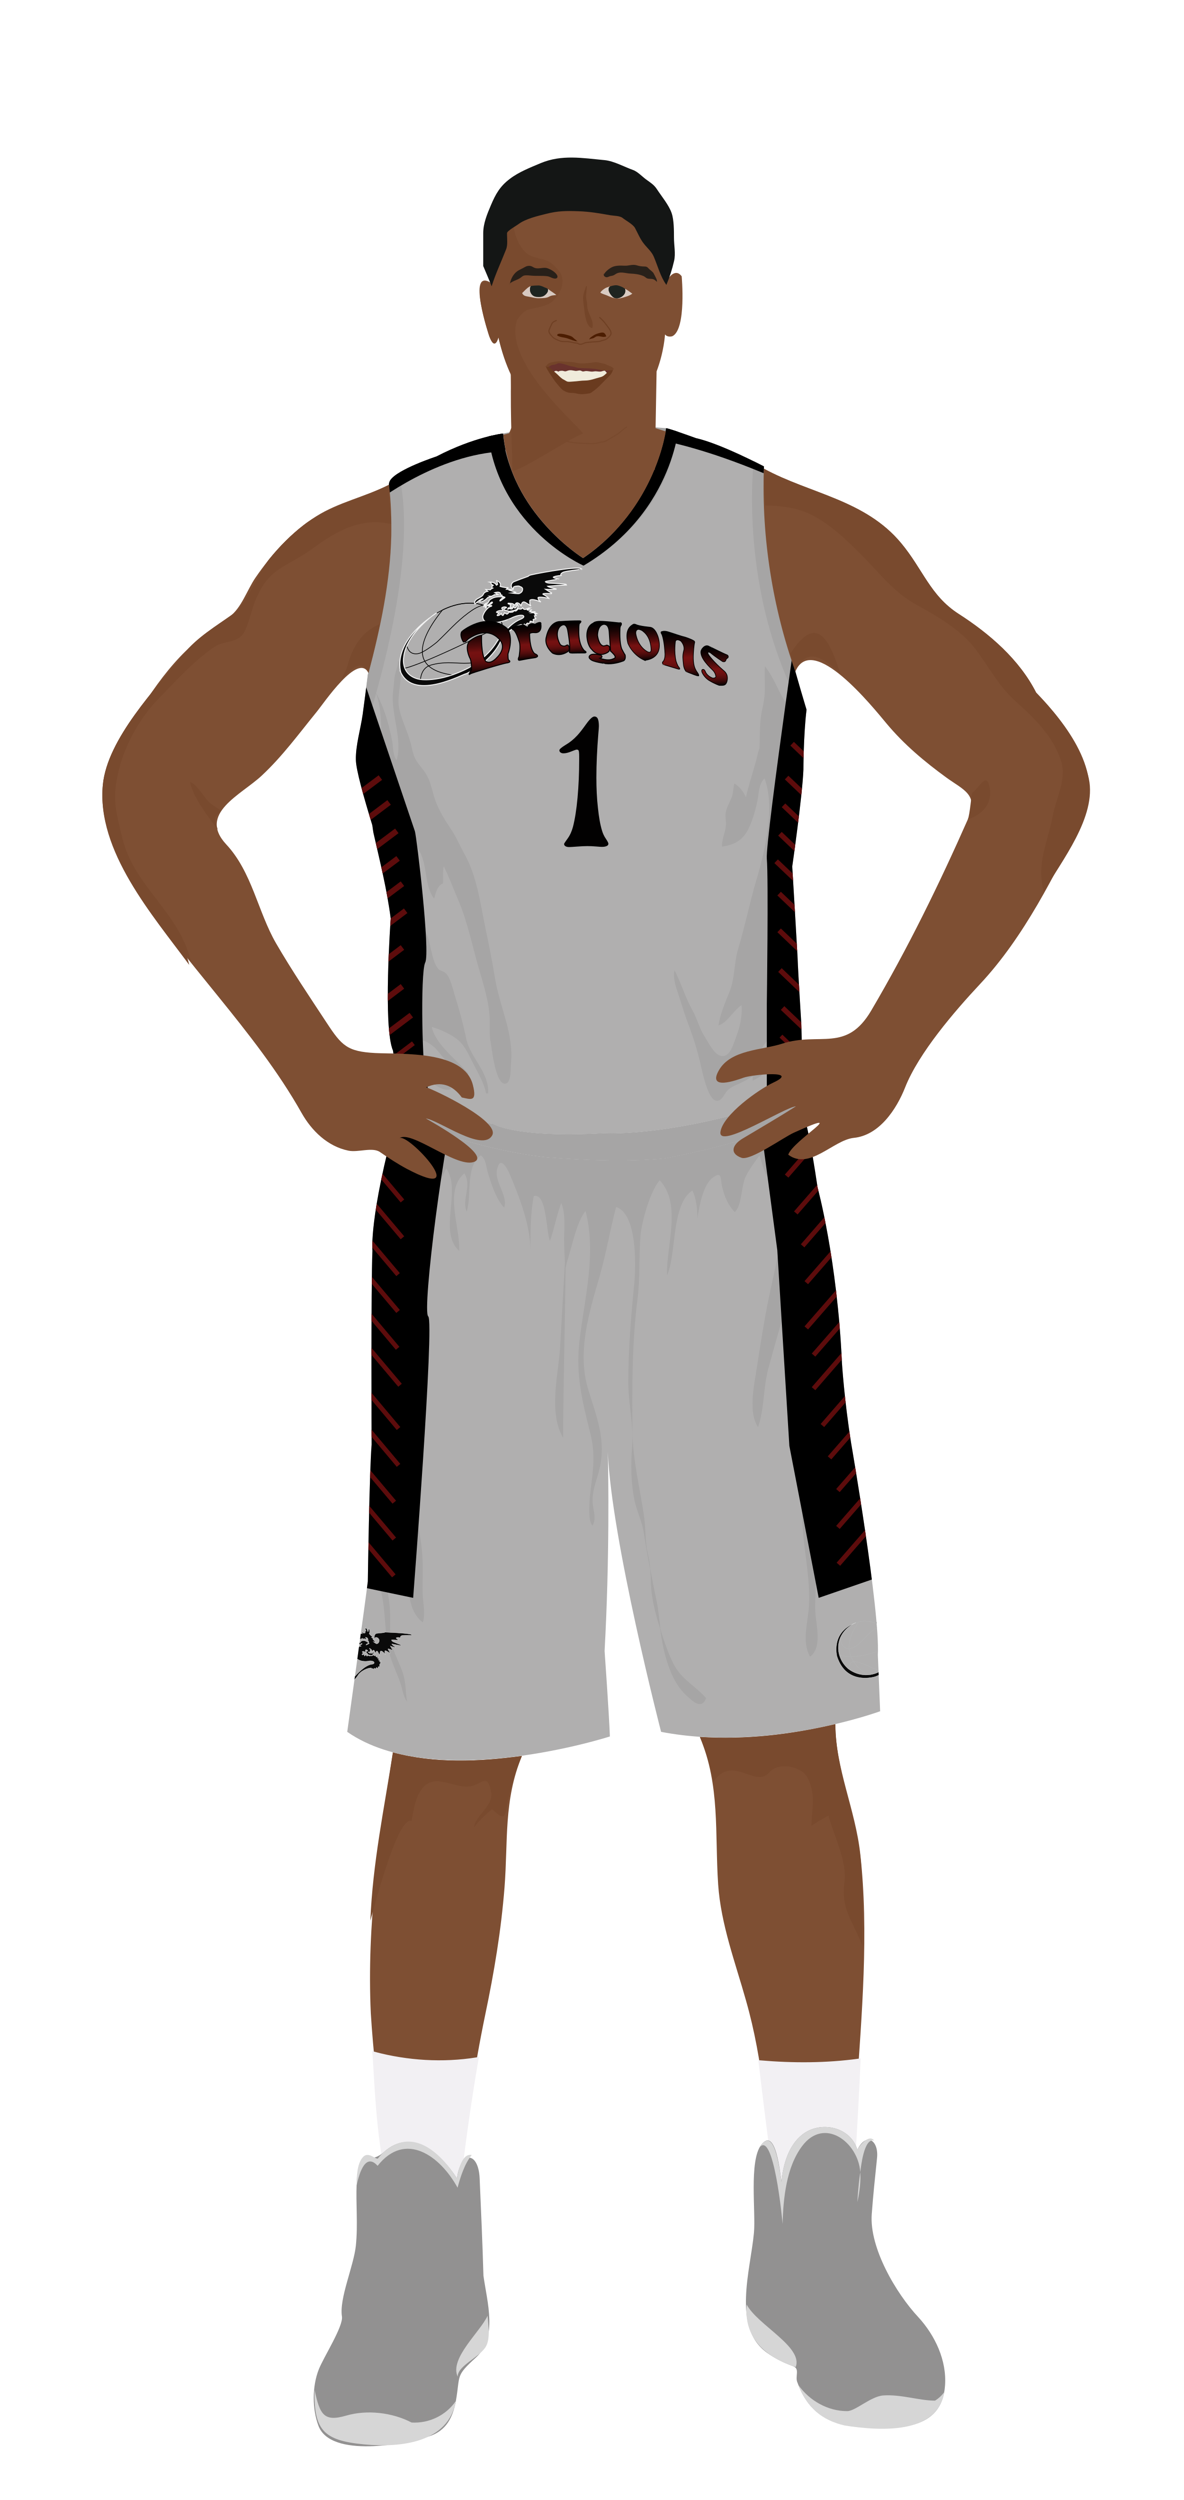
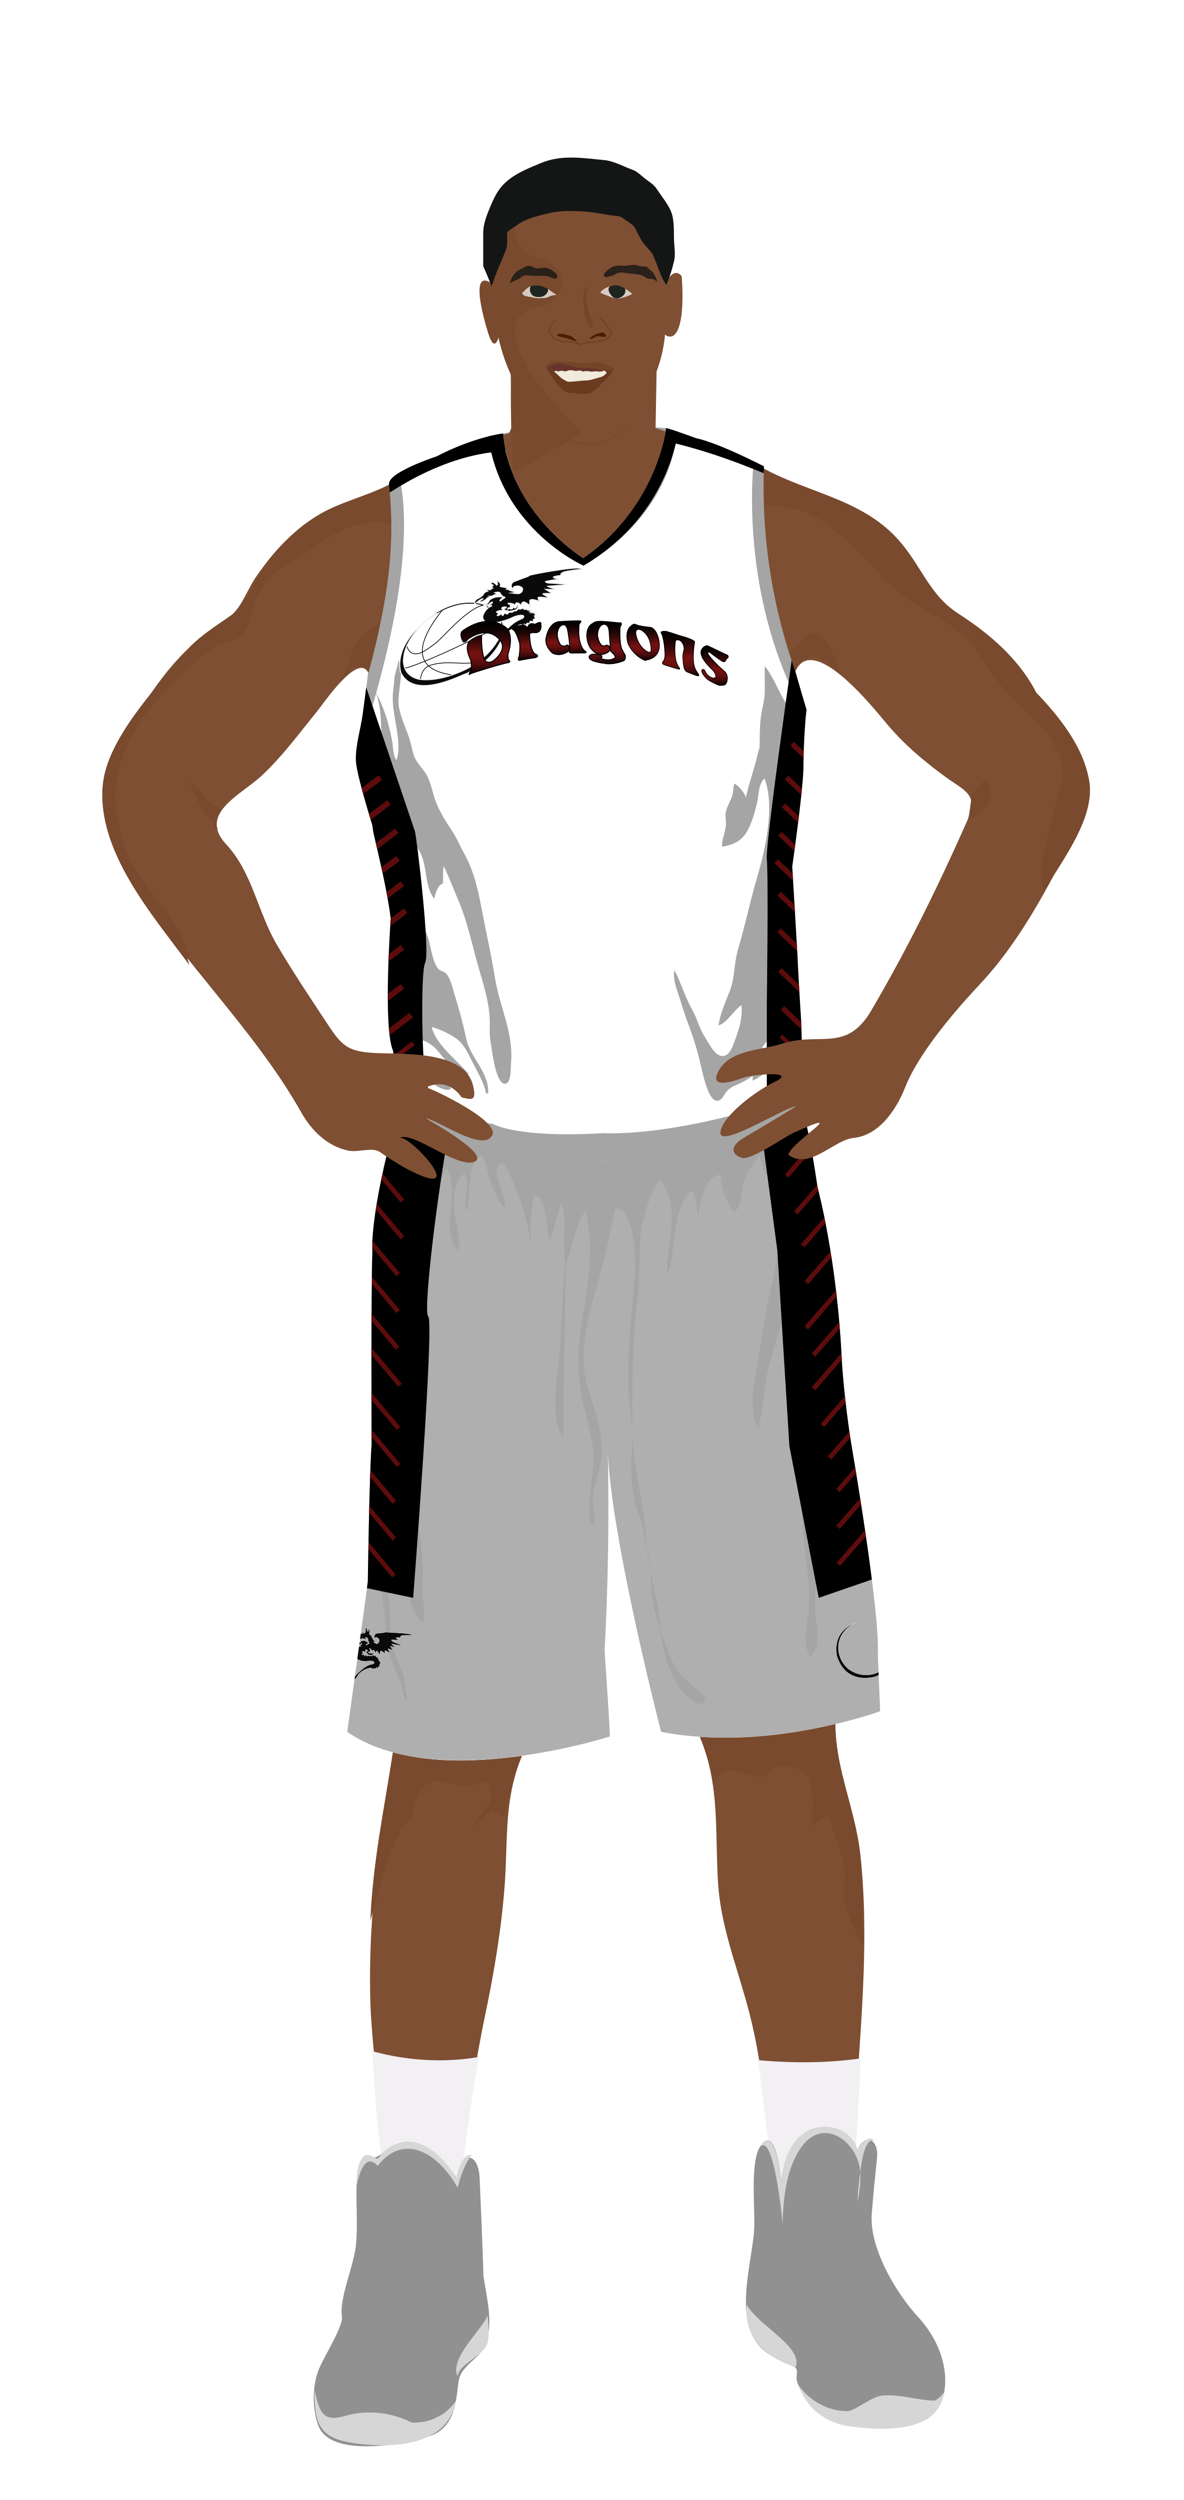
<svg xmlns="http://www.w3.org/2000/svg" xmlns:xlink="http://www.w3.org/1999/xlink" id="s5c749a32dde55" x="0px" y="0px" width="1029.1px" height="2172px" viewBox="0 0 1029.1 2172">
  <defs>
    <style type="text/css">
								
									#s5c749a32dde55 .headband .base{fill:#F2F0F3;}
					#s5c749a32dde55 .headband .shadow{fill:#e8e6e9;}
					#s5c749a32dde55 .skin{fill:#7e4f33;}
					#s5c749a32dde55 .skin.shadow{fill:#794a2e;}
					#s5c749a32dde55 .arms .wrap {fill:#DCE5EE;stroke-width:4;stroke:#DCE5EE}
					#s5c749a32dde55 .legs .wrap {fill:#DCE5EE;stroke-width:4;stroke:#DCE5EE}
					#s5c749a32dde55 .legs .socks {fill:#F2F0F3;stroke-width:3;stroke:#F2F0F3}
					#s5c749a32dde55 .shoes .base{fill:#929191;}
					#s5c749a32dde55 .shoes .sole{fill:#d6d6d6;}
								#s5c749a32dde55 .waist-base .uniform{fill:#a1a0a0;}
				</style>
  </defs>
  <defs>
    <style type="text/css">
#s5c749a32dde55 .uniform{fill:#b0afaf;}
#s5c749a32dde55 .uniform.shadow{fill:#a6a5a5;}
#s5c749a32dde55 .uniform-pattern .identifiers .number path{ fill:#020101;}
</style>
  </defs>
  <g class="uniform uniform-base">
    <g class="jersey jersey-base">
-       <path class="uniform" d="M324.6,723.6c5.6,24.6,11.8,49.4,15,74.4c0,0-6.9,94.4,2,114.8l4.6,31.9c0,0,0.9,21.2,82.3,31.8c0,0,19.5,12.4,96.4,8c0,0,38,2.7,106.2-14.2c0,0,38-9.7,50.4-16.8c0,0,15.9-1.8,15.9-12.4c0-10.6-0.2-23.7-0.9-51.5c0,0-2.7-42.5-3.3-58.4c0,0-3.8-66.1-4.6-78.5c0,0,8.8-61,9.7-84c0,0,0-29.2,2.7-52.2c0,0-31-101.7-31.9-129.2c0,0-6.4-60.2-5.1-82.1c0,0-37.8-19.9-59.1-24.6c0,0-21.9-8-25.9-8.6c0,0-8,69-72.3,112.8c0,0-63.3-39.2-69.4-108.2c0,0-24.8,2.7-57.9,19.9c0,0-34.1,11.1-40.3,20.8c-6.2,9.7,15,39.8-19.5,169c0,0.1,0,0.2,0,0.3c-1.4,11.4-2.8,22.8-4.4,34.2c-1.8,12.6-6.1,26.6-5.9,39.2c0.1,8.7,6.8,32.3,14.3,56.9" />
      <path class="uniform shadow" d="M323.6,716.8c7.7,25.1,16.4,51.1,20.1,63.2c5.9,19.1,7.8,36,7.8,56.5c0,13.7-3.5,25.5-6.7,38.5c-1.8,7.5-4.8,23.2-0.1,30c1.5-4.8,3.2-9.7,4.8-14.4c2,11.6,5.2,29.3,13.3,38.7c4.7,5.4,21.2,20.9,29.2,16.7c-3.4-8.5-9.9-15-17.2-20.5c-6.8-5.1-18.4-5.7-16.7-15.8c2.1-12.8,16.7-3.4,21.7,2.4c4,4.6,21.5,28.1,27.4,20.6c-9.6-11.3-28.8-25.5-31.9-40.5c6.6,1.6,17.7,6.8,23,11.4c6.1,5.3,9.3,13.2,12.9,20.2c3.9,7.7,9.9,17.5,11.2,26c0.4,0,1.4,0.1,1.9,0.1c1-18.7-15.7-31-19.1-47.7c-2.6-12.6-6.2-25.7-10-37.8c-1.6-5.3-3.7-14.9-7.6-18.8c-1.8-1.9-5.1-2.1-6.5-3.7c-4.8-5.3-6.5-18.1-8.3-24.8c-2.7-9.9-7.8-17.5-12.8-26.5c-10.3-18.7-17.7-45.6-15.7-67c2,1.6,4,3,6.4,3.4c0.1-2.9,0.5-5.9,1.2-8.7c3.6,7.3,8.8,14.4,12.9,21.6c6.9,12.2,4,30.2,12.6,40.8c1.2-4.7,2.7-11.5,7.7-13.3c0.2-4.9-0.4-10.4,0.6-14.9c4.5,9.2,8.2,19.2,12.3,28.7c8.4,19.5,12.2,39.5,18.1,59.8c4.3,14.9,9.3,30.2,9.6,45.8c0.1,6.3-0.5,12.5,0.8,18.7c0.9,4.7,4.2,38.4,13.3,35.8c4.6-1.3,4-13.6,4.3-17.2c2.6-26.3-9.5-48.4-13.7-73.5c-2.4-14.6-5.1-28.3-8.2-43c-4.7-22.2-7.3-45.6-18.4-65.5c-4-7.1-7-14.6-11.3-21c-5.4-8-10.6-16.2-14.1-25.7c-2.5-7-3.7-14.9-7.2-21.5c-3.2-6-8.6-10.3-11.2-16.9c-1.5-3.9-2.1-8-3.2-12c-2.8-10.5-8.7-21.2-10.2-31.8c-1.6-11.3,5.4-30.4-0.5-39.6c-0.1,5.7-3.1,11-3.4,16.8c-0.3,4-0.8,7.9-1.2,11.9c-1.6,18.5,8.7,40.8,3.2,58.1c-3.4-4-2.9-12.3-3.9-17c-3-15.1-6.7-28.3-14.3-42.2c4.7,11.9,4.8,27.3,4.9,40c0,9-2.3,17.2-2,26.3c0.3,8.8,2.9,17.1,3.9,25.7c-6.4-5.9-11.3,20.1-9,30.3" />
      <path class="uniform shadow" d="M660.1,650c0.5-11.7-0.1-23.1,2.5-34.4c1.1-4.9,2-9.6,2.1-14.6c0.2-7.3-0.3-15.1,0.1-22.2c8.2,10.1,11.9,22.7,19.1,33.2c1.6-4.2,0.5-10.4,0.7-15.1c7.3,7,11,25.7,11.9,35.4c1.5,16.6-4.4,33.9-8.1,49.9c-2.7,11.9-3.5,24.1-5.2,36.1c-2.2,15.5-7.6,30.4-6.5,46.5c7.1-1.3,7.5,10.2,6.6,14.9c-2.5,13.6-5.1,23.4-4.7,37.4c0.3,10.3-2.1,18.9-4,28.8c-0.8,4.1-5.6,11.5-4.9,14.6c9.6-2.8,4.5-17.3,10.9-19.4c0.7,10.5-3.3,18.2-3.9,28.2c-0.5,8.7,1.1,16.9,2.1,25.4c2.1-1,3.5-3.2,3.7-5.5c-5.7,7.8-14.4,11.6-19.5,20.1c-5.2,8.6-9.2,19.4-8.8,29.5c5.8-2.7,12.5-7.4,15.7-13.1c2.9-5,2.9-8.3,7.4-12.3c-9.7,11.7-19.8,20.7-33.3,27.3c-4.8,2.3-8.8,3.3-12.4,7.4c-2.2,2.5-4.3,9-9.2,8.1c-7.2-1.3-11.9-24.9-13.5-31.6c-2.9-12.9-6.6-24.2-11.2-36.4c-3.2-8.5-5.7-17.4-8.6-26c-2-5.8-4.4-13.7-2.8-19.3c5.8,11.3,9.2,23.4,15.5,34.6c4.3,7.7,6.1,16.1,10.9,23.4c3.2,5,8.4,16.2,15,16.5c7.1,0.3,9.7-10.3,11.7-15.5c3.6-9.2,5.9-18.7,5.1-28.7c-6.7,4.3-12.6,15.5-20,17.6c1.4-10,5.9-20,9.7-29.6c4.6-11.7,3.7-24.4,7.3-36.6c6.2-20.7,10.5-42.1,16.7-62.9c6.9-23.3,15.6-61.2,6.3-85.4c-5.1,4.4-4.9,13.3-6.2,19.6c-1.6,7.6-3.8,15.4-7,22.5c-4.8,10.7-11.6,15.3-23.7,17.1c-0.4-6.1,2.7-12,3.3-18.1c0.4-3.8-0.8-8.1-0.1-11.8c1.1-5.7,4.9-10.4,6-16c0.7-3.1,0.6-6.1,1.5-9c4.1,2.4,8.3,7.5,10,12.1c2.3-10.1,5.6-20.2,8.4-30.1c1.6-5.6,2.2-11.3,5.3-16.6" />
      <path class="uniform shadow" d="M424.4,379.2c11.1,80.6,82.8,112.2,82.8,112.2c80.8-47.9,81-116.6,81-116.6l-9-2.8c0,0-8,69-72.3,112.8c0,0-63.3-39.2-69.4-108.2l-11.5,2.2C425.4,378.9,424.9,379,424.4,379.2z" />
      <path class="uniform shadow" d="M506.8,484.8C571.2,441,579.2,372,579.2,372c-88.3-7.5-141.8,4.6-141.8,4.6C443.6,445.6,506.8,484.8,506.8,484.8z" />
      <path class="uniform shadow" d="M346.4,411c-3.3,2.1-5.9,4.2-7.2,6.3c-6.2,9.7,15,39.8-19.5,169c0,0.1,0,0.2,0,0.3c-1.4,11.4-2.8,22.8-4.4,34.2c-1.7,12.3-5.9,25.9-5.9,38.3C358.9,511.6,354,440.6,346.4,411z" />
      <path class="uniform shadow" d="M664.1,405.1c0,0-3.6-1.9-9.1-4.6c-2.9,33-6,131.5,45.4,222.1c0.2-2.1,0.4-4.2,0.6-6.3c0,0-31-101.7-31.9-129.2C669.2,487.2,662.8,427,664.1,405.1z" />
    </g>
    <g class="waist waist-base">
      <path class="uniform shadow" d="M681.6,953.4c-12.4,7.1-50.4,16.8-50.4,16.8C563,987.1,525,984.4,525,984.4c-77,4.4-96.4-8-96.4-8c-52.5-6.8-71.5-18.1-78.3-25.2c-8.3,17.5-4.6,21.2-4.6,21.2c2,0.7,30.5,10,30.5,10c63.7,21.2,101.5,23.2,101.5,23.2c65.7,5.3,100.9,0.7,100.9,0.7c102.8-19.9,120.8-41.1,120.8-41.1c1.3-3.2-0.9-11.1-3.6-18.6C691.5,952.3,681.6,953.4,681.6,953.4z" />
    </g>
    <g class="shorts shorts-base">
      <path class="uniform" d="M763,1437.6c2-38.5-23.2-183.8-23.2-183.8c-6-37.8-8-69.7-8-69.7c-4-89.6-21.2-152.6-21.2-152.6c-5.9-39.9-10-57.4-12.6-65.1c-5.6,4.8-31.3,22.8-119.5,39.9c0,0-35.2,4.6-100.9-0.7c0,0-37.8-2-101.5-23.2c0,0-28.5-9.3-30.5-10c0,0-0.6-0.7-0.8-2.7c-24.2,87.8-21.1,116.8-21.1,116.8c-1.3,31.2-0.7,168.5-0.7,168.5c-2,24.5-3.3,118.8-3.3,118.8c-2,16.6-17.9,130.7-17.9,130.7c76.3,53.1,228.3,4,228.3,4c-0.7-19.2-4.6-74.3-4.6-74.3c4.4-80.5,3.3-151.7,2.8-172.8c3,75.8,46.3,243.1,46.3,243.1c92.9,17.9,190.4-17.9,190.4-17.9L763,1437.6z" />
      <path class="uniform shadow" d="M715.2,1168.2c4.1-13.7-1.4-30.5-2.9-44.3c-1.2-11.6-1.8-22.4-2.4-34.2c-0.6-12.1-4.5-21.5-6.4-33.5c-1.5-9.1-2.6-18.2-5.1-26.8c-5-17.4-10.4-35.5-16.9-53.1c-16.5,8-47.3,19.1-103,29.9c0,0-35.2,4.6-100.9-0.7c0,0-37.8-2-101.5-23.2c0,0-9.2-3-17.6-5.7c-0.3,7.2-1.7,15.1-2.6,20.1c-2.2,12.5-10.4,23.3-16.1,34.3c-6.5,12.4-4.2,25-6,38.4c-1.2,9.2-7.4,17.7-6.9,27.2c8.8-5.1,8.8-17,13.3-25.6c7.6,10.5,1.7,38.1,0,51.1c-2.4,18-1.1,36.9-1.1,55.1c0,19.4,0.2,38.8-2.7,57.5c-2.3,15,3.6,30.2,3.6,45.1c0,16.5-3.8,31.3-7.1,47.3c-4.3,20.4-6.6,34.8-1.7,55.2c4.2,17.6,2.8,35.7,7.1,53.2c2.2,9.1,6.4,17.2,9.5,26c1.9,5.3,2.6,12.4,6,16.7c-1.5-9.3-0.8-17-4.1-26.1c-2.4-6.6-5.5-12.8-7.9-19.4c-3.4-9.5-2.7-18.5-2.7-28.8c0-10.9-1.9-18.6-3.3-28.9c-2.1-15.5,3-29.1,7.8-44.2c19.1,19.4,1.8,62.2,23.9,78.6c2.4-7.4,0.2-16.5-0.1-24.3c-0.3-8.9,0.2-17.8,0-26.6c-0.4-20.7-5.4-39.3-8.6-59.4c-5.3-32.8-8.1-66-14.4-98.9c-5.3-27.9-5.8-51.7,2.6-79.1c9.7-31.6,13-64,23.2-95.4c3.2,4.1,4.8,10.7,4.6,16.9c3.5-9.7,8.5-17.5,13.1-27.5c13.5,19.3-7.3,54.8,11.2,71.6c1.1-20.5-13.4-52.2,4.5-67.4c6.8,10.8-2.5,22.6,2,33.3c4.8-14.6-1.5-38.4,12.2-48.9c4.8,3.1,4.7,10.4,6.4,15.7c2.8,8.9,7,22.5,14,29.7c3.6-9.9-8.2-21.9-6.3-32.4c2.4-13.2,8.4-3.2,11.5,4.2c8.5,20.1,17.6,44,17.7,65.9c0-16.7-0.2-31.5,2.8-47.7c11.5-3.3,10.7,31.4,14.1,39c3.8-10.8,5.8-22.3,9.8-33c4,9.3,2.5,21.4,2.5,31.5c0,6.7,0.4,13.5,0.7,20.3c-1.3,23.1-4.3,75-4.3,75.5c-1.8,23-9.9,55.6,2.8,76.7c-0.3-22.2,1.7-107.6,2.1-147.6c0.6-2.8,1.3-5.7,2.2-8.5c3.7-11.9,7.6-31.5,15.1-41c9.8,37.4-1.1,76.6-5.3,113.5c-3.3,29.4,2.6,52.1,9.5,79.8c4.6,18.4,2.4,31.5,0.2,49.5c-0.7,5.8-2.9,27.2,1.8,30.5c3.6-7.2,0.3-13.3,0-20c-0.6-10.5,3.7-19.5,6-29.4c5.8-25-2.4-44.7-9.8-68.7c-10-32.7,0.8-67,10-98.9c5.7-19.8,9-40.2,14.2-59.7c18.2,5.5,17.3,50.3,15.8,66.1c-2.8,28.8-5.2,57-5.2,86c0,19.4,4.9,37.3,3.3,56.4c-1.2,14.8-1,31.3,2,45.9c2,9.8,6.7,18.8,8.2,28.7c1.6,10.7,3.5,21.2,5.5,31.6c0.2,2.5,0.5,6,0.5,7.5c0.1,15.5,3.4,29.3,8.1,43.7c0.9,7,2.5,16.3,4.3,22.8c3.8,14.2,9.1,27.1,19.3,36.3c4.3,3.8,12.5,12.3,16.4,1.6c-8.8-10.1-20.3-15.8-27-27.4c-5-8.8-8.1-18.5-11.4-28.1c-0.3-0.8-0.9-3.1-1.3-4.8c-1.1-9.2-1.9-18.5-4-27.5c-1.6-7.2-3.5-17.6-4.9-25.1c-0.4-4.3-1.1-8.6-2.1-13c-2.4-10.4-1.6-20-3-30.4c-3.5-25.4-10.1-50.1-10.3-76.2c-0.3-38.4-0.4-76.3,4.4-114.1c2.4-18.4,1.1-36.7,2.6-54.8c1-12.4,8.4-39.1,16.7-48.4c19.5,20.3,5.4,57.7,6.4,82.5c8.4-18.6,3.4-61.4,22-73.7c3.1,6.4,4.5,15.5,4.3,24.4c2.2-14,5.7-30,13.5-35.6c7.9-5.7,6.3-0.1,8,7.6c1.8,8.2,5,16.3,11.1,22.4c6.3-6.2,5.4-22.1,9.3-30.5c3-6.4,8.3-13.6,12.1-18.6c2.1,5.6,3.9,15.1,7.7,19.4c2.8-5.1,2.2-9.9,6.4-13.5c15.2,37.2,1.4,81.1-6.2,118.7c-4.1,20.3-7.3,40.9-10.4,61.1c-2.2,14.3-7.4,37.3,1.3,50.2c5.7-16.8,4.4-34.9,9.2-52c4.4-15.9,8.6-31,13.2-46.9c6-20.5,8.2-42.7,14.2-62.5c0.3,13.6-3.1,26.9-4.6,40.5c-1.3,12.5-0.7,25-1.9,37.5c-2,21.2-6.4,44.7-4.1,66c2.9,26.5,16.2,51.9,13.1,79.4c-3.6,32.2,6.9,61.6,5.1,93.5c-0.8,14.3-6.5,30.6,1,43.9c11.2-8.4,4.8-28.4,4.5-40c-0.3-11.6,0.9-23.3,0.9-35c0-10.9,0-21.7,0-32.6c0-14.4,3.1-27.8,3.6-42c0.4-11.4-2.7-22.4-2.7-33.9c0-8.4,0-16.8,0-25.2c0-22.3-4.5-46.3-2.5-68.1C711.6,1162.6,714.2,1164.9,715.2,1168.2z" />
    </g>
  </g>
  <g class="mask-shorts">
    <g>
      <defs>
        <path id="s5c749a32dde55-shorts-clip-path-def" d="M763,1437.6c2-38.5-23.2-183.8-23.2-183.8c-6-37.8-8-69.7-8-69.7c-4-89.6-21.2-152.6-21.2-152.6c-5.9-39.9-10-57.4-12.6-65.1c-5.6,4.8-31.3,22.8-119.5,39.9c0,0-35.2,4.6-100.9-0.7c0,0-37.8-2-101.5-23.2c0,0-28.5-9.3-30.5-10c0,0-0.6-0.7-0.8-2.7c-24.2,87.8-21.1,116.8-21.1,116.8c-1.3,31.2-0.7,168.5-0.7,168.5c-2,24.5-3.3,118.8-3.3,118.8c-2,16.6-17.9,130.7-17.9,130.7c76.3,53.1,228.3,4,228.3,4c-0.7-19.2-4.6-74.3-4.6-74.3c4.4-80.5,3.3-151.7,2.8-172.8c3,75.8,46.3,243.1,46.3,243.1c92.9,17.9,190.4-17.9,190.4-17.9L763,1437.6z" />
      </defs>
      <clipPath id="s5c749a32dde55-shorts-clip-path">
        <use xlink:href="#s5c749a32dde55-shorts-clip-path-def" overflow="visible" />
      </clipPath>
    </g>
  </g>
  <g class="mask-jersey">
    <g>
      <defs>
        <path id="s5c749a32dde55-jersey-clip-path-def" d="M324.6,723.6c5.6,24.6,11.8,49.4,15,74.4c0,0-6.9,94.4,2,114.8l4.6,31.9c0,0,0.9,21.2,82.3,31.8c0,0,19.5,12.4,96.4,8c0,0,38,2.7,106.2-14.2c0,0,38-9.7,50.4-16.8c0,0,15.9-1.8,15.9-12.4c0-10.6-0.2-23.7-0.9-51.5c0,0-2.7-42.5-3.3-58.4c0,0-3.8-66.1-4.6-78.5c0,0,8.8-61,9.7-84c0,0,0-29.2,2.7-52.2c0,0-31-101.7-31.9-129.2c0,0-6.4-60.2-5.1-82.1c0,0-37.8-19.9-59.1-24.6c0,0-21.9-8-25.9-8.6c0,0-8,69-72.3,112.8c0,0-63.3-39.2-69.4-108.2c0,0-24.8,2.7-57.9,19.9c0,0-34.1,11.1-40.3,20.8c-6.2,9.7,15,39.8-19.5,169c0,0.1,0,0.2,0,0.3c-1.4,11.4-2.8,22.8-4.4,34.2c-1.8,12.6-6.1,26.6-5.9,39.2c0.1,8.7,6.8,32.3,14.3,56.9" />
      </defs>
      <clipPath id="s5c749a32dde55-jersey-clip-path">
        <use xlink:href="#s5c749a32dde55-jersey-clip-path-def" overflow="visible" />
      </clipPath>
    </g>
    <g>
      <defs>
        <path id="s5c749a32dde55-waist-clip-path-def" d="M681.6,953.4c-12.4,7.1-50.4,16.8-50.4,16.8C563,987.1,525,984.4,525,984.4c-77,4.4-96.4-8-96.4-8 c-52.5-6.8-71.5-18.1-78.3-25.2c-8.3,17.5-4.6,21.2-4.6,21.2c2,0.7,30.5,10,30.5,10c63.7,21.2,101.5,23.2,101.5,23.2 c65.7,5.3,100.9,0.7,100.9,0.7c102.8-19.9,120.8-41.1,120.8-41.1c1.3-3.2-0.9-11.1-3.6-18.6 C691.5,952.3,681.6,953.4,681.6,953.4z" />
      </defs>
      <clipPath id="s5c749a32dde55-waist-clip-path">
        <use xlink:href="#s5c749a32dde55-waist-clip-path-def" overflow="visible" />
      </clipPath>
    </g>
  </g>
  <g class="uniform-pattern">
    <g class="shorts" clip-path="url(#s5c749a32dde55-shorts-clip-path)">
      <g class="logo" transform="rotate(-10, 8300, -3400)">
        <svg y="0" x="0" width="90" height="90" viewBox="0 0 447.3 298">
          <g class="ball">
            <ellipse fill-opacity="0" stroke="#B3B3B3" stroke-width="2" stroke-miterlimit="10" cx="136.8" cy="168.8" rx="120.3" ry="123.2" />
          </g>
          <g class="lines">
            <path fill="none" stroke="#B3B3B3" stroke-width="2" stroke-miterlimit="10" d="M16.6,168.1" />
            <path fill="none" stroke="#B3B3B3" stroke-width="2" stroke-miterlimit="10" d="M16.6,168.1c5.9,4.4,76.4,52.6,240.4-2" />
            <path fill="none" stroke="#B3B3B3" stroke-width="2" stroke-miterlimit="10" d="M257.1,168.8c0-68-53.8-123.2-120.3-123.2c-2.1,0-4.1,0.1-6.2,0.2" />
            <path fill="none" stroke="#B3B3B3" stroke-width="2" stroke-miterlimit="10" d="M130.6,45.8C83.1,89.7,11.3,186.3,144.8,291.7" />
            <path fill="none" stroke="#B3B3B3" stroke-width="2" stroke-miterlimit="10" d="M52,245.7c1.6-13.2,8.6-37.2,26-35.2c5.4,0.6,10.8,3,15.7,5.1c13.6,5.8,26.4,13.7,38.5,22.2c11.9,8.3,22.9,16.3,36,22.7c5.9,2.9,12,5.5,18.2,7.6" />
            <path fill="none" stroke="#B3B3B3" stroke-width="2" stroke-miterlimit="10" d="M52,245.7" />
            <path fill="none" stroke="#B3B3B3" stroke-width="2" stroke-miterlimit="10" d="M221.2,81.1" />
            <path fill="none" stroke="#B3B3B3" stroke-width="2" stroke-miterlimit="10" d="M36.7,102.7C38,121,42,140,58,150c14,9,48-5,49-6c28-17,50-38,79-53c11-6,23-11,35.2-9.9" />
          </g>
          <g class="dragon">
            <path fill="#0A0A0A" stroke="#F2F2F2" stroke-miterlimit="10" d="M116.4,47.2c0,0-75.9,15.1-91.9,88.7c0,0-14.8,50.9,24.4,100.4c0,0,44,55.3,119.5,40c0,0,44.7-10.1,72-58.4c0,0,30.2-48.3,58.4-56.8c0,0,13.5-3.3,7.5-11.3c0,0-8-7.3-28.3,1.5c0,0-37.7,13-58.1-12.8c0,0-4.8-8.2-3.2-19.5c0,0,4.1-15.8,16.6-24.3c0,0,2.5-1.5,5.2-1c0,0,3.2-1.5-0.5-2.8l-7-3c0,0,11-1.8,11.2-6c0,0,0.7-3-2.8-1.8l-4.8,4.2c0,0-8,2.8-9,9c0,0-3-5,4.3-11.5c0,0-4.3-0.3-7.5,5.3c0,0-1-8.8,9.5-9c0,0,3.8-1.3,3.5-5.5c0,0,3-4,7-4.5c0,0,8.8-5.8,27,5.5c0,0-8.8,3.8-10,8.8c0,0-1,2.8,3.5-0.3l8.6-6.3c0,0,2.1-1-3.4-6l0.4-2.3V65l-4.3-0.8c0,0,3.3-14-12.8-13.3l6.8,9.8l-9.6-3.5l-0.2,2l-3.7-0.5L243,60l-4.7-2.5l2.5,3l-7-0.3c0,0-6.9,9.5-17.1,7.8c0,0-3.6-2.5,0-5l6.6-3.3c0,0-3-4.8-19.5,8.5c0,0-3-10.5,6.5-14.8c0,0,11-2.8,13.5-6.3l3.8-6.5c0,0,4.8-3.5,8.3-2l-3.5-8.3l9.3,5.5l2.5-2.3l3.5-1.3c0,0-3-3.3-1.3-6l3-2.6l-1-2.4H246c0,0,0-9.3-2.5-11.5c0,0,10.3,3.3,13,15.8l2.8-1.5c0,0-0.3-12.1-1.3-13.9s11.8,10.2,6.3,22.7c0,0,8.3,8,16.8,10.7l0.5,1.2l-3.5,1.5l-1.3,1c0,0,6,2.7,12,5.2l-5,0.7c0,0,11.8,9.7,13.3,11s-9.5-0.3-9.5-0.3s14,7.7,16.8,6.7s7.5-3.5,8.3-11.8c0,0,2-6.8-5.3-11.8c0,0,0-2.8-7.5-3.5c0,0-6-1-7,2.5l-0.8,6c0,0-1,0.5-3.3-8.5c0,0-2-11.8,6.3-16.8l32.8-9.3l2.5-2.3c0,0,104.3-14.3,114-10l3,2.8c0,0-35.3,5.5-41.3,8c0,0-8.8,4.3-6,10.8c0,0-13.3,0.5-15.3,2.5c0,0-9.3,0.8,9.5,9.3c0,0-30,3.5-30.3,4.3c-0.2,0.7,1.8,5,9.5,7.2c0.4,0.1,0.8,0.2,1.2,0.3c8.8,2,32.8,6.5,34.3,7.5l0.8,2.3l-41.5-0.3c0,0,2.8,5,18,11l0.3,1.5c0,0-16-1-23-2.8c0,0,9,11.5,12,14l-0.8,2.3c0,0-20-5.5-18.8-1c0,0,9.3,9.5,12,16c0,0-18.3-9.8-23.5-7c0,0-1.5,7,5,16.3c0,0-17.5-17.5-24-11c0,0-1.8,12.6,0.2,17.7c0.1,0.3,0.2,0.5,0.3,0.8c2.5,4.5-9-12.3-10.8-13.8s-6.3-8.8-10.5,8l-2.3-5.5c0,0-7-15.3-11.5,0.5c0,0-3-7.3-6-8.5l-7.5-3.8c0,0-4.5,0,5.5,7c0,0,0.3-0.8-2,2.8c0,0-1.3,3.5,2,6.8l-3.5-0.3c0,0-2.3-0.8-3-0.8s-5.5,8.3,1.3,2.8c0,0,1.8,3.5,6.3,4c0,0,2.2-1.6,3.5-8c0,0,0.5,5,2.8,7.3c0,0,4.5,1.3,5.8-13c0,0,4.5,9-1.5,17.3c0,0,0,4.5-17.8,2.8c0,0-7-6.8-9.8-7.3c0,0-2.3-5.8,1.3-6.3c0,0,5.4-1,3.3-3l-3.9-2.8c0,0-11.1-2.5-5.1,7v3.8c0,0-11-5.3-14.3,0.5c0,0,0.3,2.3,5.8,5c0,0-5,4.8-5,6.5s5.6,3.3,9.6-3c0,0,1.8,12.8,4.8,6.5l2.8-5.8c0,0,3.9,5.5,5.3,6.3c0,0,4.7-2.5,4.9-5s1,2,4.3,1.8s3.6,2,5.5-1l2.5-1.8l3,1.8c0,0,5.6-3,5.3-6.5c0,0,5.8,4.3,7.8,3l3-3.3c0,0,1,7,6,7.3l7.8-2.8l2,1c0,0-6.3,2.3-6.5,4.5c0,0,1.5,2.8,9.8,2.8c0,0-1.5,2.8-4.5,5c0,0,7.3,3.3,13,2.8L328,143c0,0,7,1.3,10,4.8l-5,0.3l2.8,6.3l-4,0c0,0,1.3,12.3,2.5,11.3H331c0,0-4-0.3-3.3,2.5s0,7.5,0,7.5s-5.5-6.5-7.3-4.5c0,0-0.5,4.9-2.5,7.4c0,0-3-3.3-4-3.1s-4.5,5.8-5.8,7.1l-1.3-5.1l-4.5,3.9c0,0-0.3-4.2-3.8-4.2s-30,8.2-48,35.7c0,0-22.3,66.7-91.8,78.2c0,0-129.5,18-147.5-114.5C11.5,176.5,0.3,68.4,116.4,47.2z" />
          </g>
        </svg>
      </g>
      <g class="logo" transform="rotate(10, -7800, 2250)">
        <svg y="0" x="0" width="90" height="90" viewBox="0 0 447.3 298">
          <g class="ball">
            <ellipse fill-opacity="0" stroke="#B3B3B3" stroke-width="2" stroke-miterlimit="10" cx="136.8" cy="168.8" rx="120.3" ry="123.2" />
          </g>
          <g class="lines">
            <path fill="none" stroke="#B3B3B3" stroke-width="2" stroke-miterlimit="10" d="M16.6,168.1" />
            <path fill="none" stroke="#B3B3B3" stroke-width="2" stroke-miterlimit="10" d="M16.6,168.1c5.9,4.4,76.4,52.6,240.4-2" />
            <path fill="none" stroke="#B3B3B3" stroke-width="2" stroke-miterlimit="10" d="M257.1,168.8c0-68-53.8-123.2-120.3-123.2c-2.1,0-4.1,0.1-6.2,0.2" />
            <path fill="none" stroke="#B3B3B3" stroke-width="2" stroke-miterlimit="10" d="M130.6,45.8C83.1,89.7,11.3,186.3,144.8,291.7" />
            <path fill="none" stroke="#B3B3B3" stroke-width="2" stroke-miterlimit="10" d="M52,245.7c1.6-13.2,8.6-37.2,26-35.2c5.4,0.6,10.8,3,15.7,5.1c13.6,5.8,26.4,13.7,38.5,22.2c11.9,8.3,22.9,16.3,36,22.7c5.9,2.9,12,5.5,18.2,7.6" />
            <path fill="none" stroke="#B3B3B3" stroke-width="2" stroke-miterlimit="10" d="M52,245.7" />
            <path fill="none" stroke="#B3B3B3" stroke-width="2" stroke-miterlimit="10" d="M221.2,81.1" />
            <path fill="none" stroke="#B3B3B3" stroke-width="2" stroke-miterlimit="10" d="M36.7,102.7C38,121,42,140,58,150c14,9,48-5,49-6c28-17,50-38,79-53c11-6,23-11,35.2-9.9" />
          </g>
          <g class="dragon">
            <path fill="#0A0A0A" stroke="#F2F2F2" stroke-miterlimit="10" d="M116.4,47.2c0,0-75.9,15.1-91.9,88.7c0,0-14.8,50.9,24.4,100.4c0,0,44,55.3,119.5,40c0,0,44.7-10.1,72-58.4c0,0,30.2-48.3,58.4-56.8c0,0,13.5-3.3,7.5-11.3c0,0-8-7.3-28.3,1.5c0,0-37.7,13-58.1-12.8c0,0-4.8-8.2-3.2-19.5c0,0,4.1-15.8,16.6-24.3c0,0,2.5-1.5,5.2-1c0,0,3.2-1.5-0.5-2.8l-7-3c0,0,11-1.8,11.2-6c0,0,0.7-3-2.8-1.8l-4.8,4.2c0,0-8,2.8-9,9c0,0-3-5,4.3-11.5c0,0-4.3-0.3-7.5,5.3c0,0-1-8.8,9.5-9c0,0,3.8-1.3,3.5-5.5c0,0,3-4,7-4.5c0,0,8.8-5.8,27,5.5c0,0-8.8,3.8-10,8.8c0,0-1,2.8,3.5-0.3l8.6-6.3c0,0,2.1-1-3.4-6l0.4-2.3V65l-4.3-0.8c0,0,3.3-14-12.8-13.3l6.8,9.8l-9.6-3.5l-0.2,2l-3.7-0.5L243,60l-4.7-2.5l2.5,3l-7-0.3c0,0-6.9,9.5-17.1,7.8c0,0-3.6-2.5,0-5l6.6-3.3c0,0-3-4.8-19.5,8.5c0,0-3-10.5,6.5-14.8c0,0,11-2.8,13.5-6.3l3.8-6.5c0,0,4.8-3.5,8.3-2l-3.5-8.3l9.3,5.5l2.5-2.3l3.5-1.3c0,0-3-3.3-1.3-6l3-2.6l-1-2.4H246c0,0,0-9.3-2.5-11.5c0,0,10.3,3.3,13,15.8l2.8-1.5c0,0-0.3-12.1-1.3-13.9s11.8,10.2,6.3,22.7c0,0,8.3,8,16.8,10.7l0.5,1.2l-3.5,1.5l-1.3,1c0,0,6,2.7,12,5.2l-5,0.7c0,0,11.8,9.7,13.3,11s-9.5-0.3-9.5-0.3s14,7.7,16.8,6.7s7.5-3.5,8.3-11.8c0,0,2-6.8-5.3-11.8c0,0,0-2.8-7.5-3.5c0,0-6-1-7,2.5l-0.8,6c0,0-1,0.5-3.3-8.5c0,0-2-11.8,6.3-16.8l32.8-9.3l2.5-2.3c0,0,104.3-14.3,114-10l3,2.8c0,0-35.3,5.5-41.3,8c0,0-8.8,4.3-6,10.8c0,0-13.3,0.5-15.3,2.5c0,0-9.3,0.8,9.5,9.3c0,0-30,3.5-30.3,4.3c-0.2,0.7,1.8,5,9.5,7.2c0.4,0.1,0.8,0.2,1.2,0.3c8.8,2,32.8,6.5,34.3,7.5l0.8,2.3l-41.5-0.3c0,0,2.8,5,18,11l0.3,1.5c0,0-16-1-23-2.8c0,0,9,11.5,12,14l-0.8,2.3c0,0-20-5.5-18.8-1c0,0,9.3,9.5,12,16c0,0-18.3-9.8-23.5-7c0,0-1.5,7,5,16.3c0,0-17.5-17.5-24-11c0,0-1.8,12.6,0.2,17.7c0.1,0.3,0.2,0.5,0.3,0.8c2.5,4.5-9-12.3-10.8-13.8s-6.3-8.8-10.5,8l-2.3-5.5c0,0-7-15.3-11.5,0.5c0,0-3-7.3-6-8.5l-7.5-3.8c0,0-4.5,0,5.5,7c0,0,0.3-0.8-2,2.8c0,0-1.3,3.5,2,6.8l-3.5-0.3c0,0-2.3-0.8-3-0.8s-5.5,8.3,1.3,2.8c0,0,1.8,3.5,6.3,4c0,0,2.2-1.6,3.5-8c0,0,0.5,5,2.8,7.3c0,0,4.5,1.3,5.8-13c0,0,4.5,9-1.5,17.3c0,0,0,4.5-17.8,2.8c0,0-7-6.8-9.8-7.3c0,0-2.3-5.8,1.3-6.3c0,0,5.4-1,3.3-3l-3.9-2.8c0,0-11.1-2.5-5.1,7v3.8c0,0-11-5.3-14.3,0.5c0,0,0.3,2.3,5.8,5c0,0-5,4.8-5,6.5s5.6,3.3,9.6-3c0,0,1.8,12.8,4.8,6.5l2.8-5.8c0,0,3.9,5.5,5.3,6.3c0,0,4.7-2.5,4.9-5s1,2,4.3,1.8s3.6,2,5.5-1l2.5-1.8l3,1.8c0,0,5.6-3,5.3-6.5c0,0,5.8,4.3,7.8,3l3-3.3c0,0,1,7,6,7.3l7.8-2.8l2,1c0,0-6.3,2.3-6.5,4.5c0,0,1.5,2.8,9.8,2.8c0,0-1.5,2.8-4.5,5c0,0,7.3,3.3,13,2.8L328,143c0,0,7,1.3,10,4.8l-5,0.3l2.8,6.3l-4,0c0,0,1.3,12.3,2.5,11.3H331c0,0-4-0.3-3.3,2.5s0,7.5,0,7.5s-5.5-6.5-7.3-4.5c0,0-0.5,4.9-2.5,7.4c0,0-3-3.3-4-3.1s-4.5,5.8-5.8,7.1l-1.3-5.1l-4.5,3.9c0,0-0.3-4.2-3.8-4.2s-30,8.2-48,35.7c0,0-22.3,66.7-91.8,78.2c0,0-129.5,18-147.5-114.5C11.5,176.5,0.3,68.4,116.4,47.2z" />
          </g>
        </svg>
      </g>
      <path fill="#000000" d="M294.6,1374.6l64.5,13.5c0,0,18.6-240,13.1-244.5c-5.6-4.5,13.9-158.2,27.4-204.4s-135-52.1-135-52.1L294.6,1374.6z" />
      <polygon fill="#000000" points="711.6,1388.1 798.6,1358.1 726.6,843.6 656.1,939.2 675.6,1086 686.1,1256.1   " />
      <g>
        <line fill="none" stroke="#5D0C0C" stroke-width="4" stroke-miterlimit="10" x1="342.3" y1="1369" x2="315.4" y2="1337" />
        <line fill="none" stroke="#5D0C0C" stroke-width="4" stroke-miterlimit="10" x1="342.7" y1="1337" x2="315.7" y2="1305" />
        <line fill="none" stroke="#5D0C0C" stroke-width="4" stroke-miterlimit="10" x1="342.7" y1="1305" x2="315.7" y2="1273" />
        <line fill="none" stroke="#5D0C0C" stroke-width="4" stroke-miterlimit="10" x1="346.4" y1="1273" x2="319.5" y2="1241" />
        <line fill="none" stroke="#5D0C0C" stroke-width="4" stroke-miterlimit="10" x1="346.4" y1="1241" x2="319.5" y2="1209" />
        <line fill="none" stroke="#5D0C0C" stroke-width="4" stroke-miterlimit="10" x1="347.7" y1="1203.4" x2="320.7" y2="1171.4" />
        <line fill="none" stroke="#5D0C0C" stroke-width="4" stroke-miterlimit="10" x1="345.6" y1="1171.3" x2="318.7" y2="1139.3" />
        <line fill="none" stroke="#5D0C0C" stroke-width="4" stroke-miterlimit="10" x1="346" y1="1139.3" x2="319" y2="1107.3" />
        <line fill="none" stroke="#5D0C0C" stroke-width="4" stroke-miterlimit="10" x1="346" y1="1107.3" x2="319" y2="1075.3" />
        <line fill="none" stroke="#5D0C0C" stroke-width="4" stroke-miterlimit="10" x1="349.8" y1="1075.3" x2="322.8" y2="1043.3" />
        <line fill="none" stroke="#5D0C0C" stroke-width="4" stroke-miterlimit="10" x1="349.8" y1="1043.3" x2="322.8" y2="1011.3" />
        <line fill="none" stroke="#5D0C0C" stroke-width="4" stroke-miterlimit="10" x1="346" y1="1005.7" x2="319" y2="973.7" />
      </g>
      <g>
        <line fill="none" stroke="#5D0C0C" stroke-width="4.068" stroke-miterlimit="10" x1="728.7" y1="1358.9" x2="756.6" y2="1326.9" />
        <line fill="none" stroke="#5D0C0C" stroke-width="4.068" stroke-miterlimit="10" x1="728.3" y1="1326.9" x2="756.2" y2="1294.9" />
        <line fill="none" stroke="#5D0C0C" stroke-width="4.068" stroke-miterlimit="10" x1="728.3" y1="1294.9" x2="756.2" y2="1262.9" />
        <line fill="none" stroke="#5D0C0C" stroke-width="4.068" stroke-miterlimit="10" x1="721" y1="1266.5" x2="748.9" y2="1234.5" />
        <line fill="none" stroke="#5D0C0C" stroke-width="4.068" stroke-miterlimit="10" x1="714.8" y1="1238.4" x2="742.6" y2="1206.4" />
        <line fill="none" stroke="#5D0C0C" stroke-width="4.068" stroke-miterlimit="10" x1="707.1" y1="1206.4" x2="735" y2="1174.3" />
        <line fill="none" stroke="#5D0C0C" stroke-width="4.068" stroke-miterlimit="10" x1="707.1" y1="1177.2" x2="735" y2="1145.2" />
        <line fill="none" stroke="#5D0C0C" stroke-width="4.068" stroke-miterlimit="10" x1="700.8" y1="1153.6" x2="728.7" y2="1121.6" />
        <line fill="none" stroke="#5D0C0C" stroke-width="4.068" stroke-miterlimit="10" x1="700.8" y1="1114.3" x2="728.7" y2="1082.3" />
        <line fill="none" stroke="#5D0C0C" stroke-width="4.068" stroke-miterlimit="10" x1="697.6" y1="1082.3" x2="725.5" y2="1050.2" />
        <line fill="none" stroke="#5D0C0C" stroke-width="4.068" stroke-miterlimit="10" x1="691.7" y1="1053.7" x2="719.6" y2="1021.7" />
        <line fill="none" stroke="#5D0C0C" stroke-width="4.068" stroke-miterlimit="10" x1="683.7" y1="1021.7" x2="711.6" y2="989.7" />
      </g>
    </g>
    <g class="jersey" clip-path="url(#s5c749a32dde55-jersey-clip-path)">
      <path fill="#000000" d="M294.6,527.1c0,0,64.5,190.5,66,195c1.5,4.5,13.5,105,9,114c-4.5,9-2.5,98.3,1,103.1c3.5,4.9,0,68.9,0,68.9l-76-22.8 V527.1z" />
      <path fill="#000000" d="M701,483.6c0,0-36,246-34.5,262.5c1.5,16.5,0,126,0,126v153l90-58.7L701,483.6z" />
      <line fill="none" stroke="#5D0C0C" stroke-width="4" stroke-miterlimit="10" x1="336.3" y1="923.7" x2="359.3" y2="906.3" />
      <line fill="none" stroke="#5D0C0C" stroke-width="5" stroke-miterlimit="10" x1="334.5" y1="899.2" x2="357.5" y2="881.9" />
      <line fill="none" stroke="#5D0C0C" stroke-width="5" stroke-miterlimit="10" x1="326.7" y1="874.3" x2="349.8" y2="856.9" />
      <line fill="none" stroke="#5D0C0C" stroke-width="5" stroke-miterlimit="10" x1="326.7" y1="840.5" x2="349.8" y2="823.1" />
      <line fill="none" stroke="#5D0C0C" stroke-width="5" stroke-miterlimit="10" x1="329.5" y1="808.6" x2="352.6" y2="791.2" />
      <line fill="none" stroke="#5D0C0C" stroke-width="5" stroke-miterlimit="10" x1="326.7" y1="785" x2="349.8" y2="767.7" />
      <line fill="none" stroke="#5D0C0C" stroke-width="5" stroke-miterlimit="10" x1="322.9" y1="763" x2="346" y2="745.7" />
      <line fill="none" stroke="#5D0C0C" stroke-width="5" stroke-miterlimit="10" x1="321.8" y1="739.1" x2="344.9" y2="721.8" />
      <line fill="none" stroke="#5D0C0C" stroke-width="5" stroke-miterlimit="10" x1="315.2" y1="714.4" x2="338.2" y2="697.1" />
      <line fill="none" stroke="#5D0C0C" stroke-width="5" stroke-miterlimit="10" x1="307.5" y1="692.8" x2="330.6" y2="675.5" />
      <line fill="none" stroke="#5D0C0C" stroke-width="3.551" stroke-miterlimit="10" x1="696.9" y1="917.5" x2="678.8" y2="900.1" />
      <line fill="none" stroke="#5D0C0C" stroke-width="4.439" stroke-miterlimit="10" x1="698.4" y1="893" x2="680.2" y2="875.7" />
      <line fill="none" stroke="#5D0C0C" stroke-width="4.439" stroke-miterlimit="10" x1="696" y1="860" x2="677.9" y2="842.7" />
      <line fill="none" stroke="#5D0C0C" stroke-width="4.439" stroke-miterlimit="10" x1="695.4" y1="825.6" x2="677.2" y2="808.2" />
      <line fill="none" stroke="#5D0C0C" stroke-width="4.439" stroke-miterlimit="10" x1="695.4" y1="793.7" x2="677.2" y2="776.3" />
      <line fill="none" stroke="#5D0C0C" stroke-width="4.439" stroke-miterlimit="10" x1="692.8" y1="765.5" x2="674.6" y2="748.2" />
      <line fill="none" stroke="#5D0C0C" stroke-width="4.439" stroke-miterlimit="10" x1="696" y1="741.6" x2="677.9" y2="724.3" />
      <line fill="none" stroke="#5D0C0C" stroke-width="4.439" stroke-miterlimit="10" x1="699.2" y1="716.9" x2="681" y2="699.6" />
      <line fill="none" stroke="#5D0C0C" stroke-width="4.439" stroke-miterlimit="10" x1="701.9" y1="692.8" x2="683.7" y2="675.5" />
      <line fill="none" stroke="#5D0C0C" stroke-width="4.439" stroke-miterlimit="10" x1="706.7" y1="663.5" x2="688.5" y2="646.1" />
    </g>
    <g class="collar" clip-path="url(#s5c749a32dde55-jersey-clip-path)">
      <path fill="#000000" d="M424.4,379.2c11.1,80.6,82.8,112.2,82.8,112.2c80.8-47.9,83.5-126.7,83.5-126.7l-11.3,4.7    c0,0-8.1,71.6-72.5,115.4c0,0-67.2-44.4-70.2-112.8L422,347.3C421.5,347.5,424.9,379,424.4,379.2z" />
      <path d="M321.6,440.1c0,0,48.9-40.1,105.4-47.1c56.6-6.9,103.1-51.9,299.5,47.1L701,372l-167.7-59.3l-127.8,15l-84,44.3V440.1z" />
    </g>
    <g class="identifiers">
      <g class="logo">
        <g>
          <path fill="none" stroke="#000000" stroke-width="0.607" stroke-miterlimit="10" d="M436.6,543.6c2.3,17.1-16,35-39.5,44.7      c-23.6,9.6-44.1,8.4-47.4-7.4c-3.3-15.7,12.5-41.2,37.2-52C411.5,517.8,434.4,526.7,436.6,543.6z" />
          <path fill="none" stroke="#000000" stroke-width="0.607" stroke-miterlimit="10" d="M369,577.3" />
          <path fill="none" stroke="#000000" stroke-width="0.607" stroke-miterlimit="10" d="M349.7,580.7c2.6,0.8,27.2-7.7,86.8-37.8" />
          <path fill="none" stroke="#000000" stroke-width="0.607" stroke-miterlimit="10" d="M436.6,543.6      c-2.2-16.9-25.1-25.8-49.7-14.8c-0.8,0.3-1.5,0.7-2.3,1.1" />
          <path fill="none" stroke="#000000" stroke-width="0.607" stroke-miterlimit="10" d="M384.6,529.9      c-15.7,19.5-36.1,53.6,15.3,57.2" />
          <path fill="none" stroke="#000000" stroke-width="0.607" stroke-miterlimit="10" d="M365.4,591.6c0-3.4,1.3-10.5,7.4-13.2      c1.9-0.8,3.9-1.2,5.7-1.6c5.1-1,9.9-1.2,14.6-1c4.6,0.2,8.9,0.5,13.9,0.3c2.2-0.1,4.5-0.2,6.9-0.5" />
          <path fill="none" stroke="#000000" stroke-width="0.607" stroke-miterlimit="10" d="M381.9,598.8" />
          <path fill="none" stroke="#000000" stroke-width="0.607" stroke-miterlimit="10" d="M432.3,547.6" />
          <path fill="none" stroke="#000000" stroke-width="0.607" stroke-miterlimit="10" d="M353.5,561.1c1.3,4,3.6,7.6,9.6,6.8      c5.3-0.7,16.8-10.1,17.1-10.5c9.3-8.8,16.5-17.3,26.8-24.9c3.9-2.9,8.2-5.7,12.9-6.8" />
          <path fill="#0A0A0A" stroke="#F2F2F2" stroke-width="0.861" stroke-miterlimit="10" d="M379.4,532.6      c-0.2-0.4-26.9,17.8-28.6,38.9c0,0.1-2.6,14.8,13.1,18.5c0.1,0.1,17.3,3.8,43.8-10c0-0.1,15.7-8.2,24.3-22.7      c0,0,9.6-15,20.1-19.2c0,0,5-1.8,2.5-3.4c0,0-3.3-1.3-10.7,2.5c0-0.1-13.8,6.5-22.4,2.6c0,0-2.1-1.5-1.9-4.4      c0,0,0.9-4.4,5.4-7.9c0,0,0.9-0.6,2-0.8c0,0,1.2-0.7-0.3-0.6c-0.9,0-1.8,0-2.8,0c0,0,4.1-1.6,4.1-2.7c0,0,0.2-0.8-1.1-0.1      c-0.6,0.5-1.1,1-1.7,1.6c0,0-2.9,1.6-3.1,3.2c0,0-1.3-0.9,1.2-3.3c0,0-1.6,0.4-2.7,2.1c0,0-0.7-2.1,3.3-3.3c0,0,1.4-0.7,1.1-1.7      c0,0,1-1.3,2.5-1.9c0,0,3.1-2.4,10.5-1.3c0,0-3.2,1.7-3.5,3.1c0,0-0.3,0.8,1.3-0.4c1-0.8,2-1.6,3.1-2.3c0,0,0.2-0.3-2.1-1      c-0.2-0.2-0.3-0.3-0.5-0.5c0-0.2-0.1-0.5-0.1-0.7c-0.4,0-0.7,0.1-1.1,0.1c0,0,1-3.9-5.1-2.1c1,0.6,2.1,1.1,3.1,1.7      c-1.3,0-2.5,0-3.7,0.1c0,0.2,0,0.3,0,0.5c-0.5,0.1-1,0.2-1.4,0.3c-0.2,0.2-0.4,0.3-0.6,0.5c-0.6,0-1.3-0.1-1.9-0.1      c0.4,0.2,0.7,0.3,1.1,0.5c-0.9,0.2-1.8,0.5-2.7,0.7c0,0-2.3,3.1-6.2,3.9c0,0-1.4-0.2-0.2-1.2c0.8-0.5,1.6-1.1,2.4-1.6      c0,0-1.3-0.9-7.1,4.5c0,0-1.5-2.2,1.9-4.4c0,0,4.1-2,4.9-3.2c0.4-0.7,0.8-1.4,1.2-2c0,0,1.7-1.4,3.1-1.4      c-0.5-0.5-1.1-1.1-1.6-1.6c1.2,0.1,2.5,0.2,3.8,0.3c0.3-0.3,0.6-0.6,0.9-0.8c0.4-0.2,0.9-0.5,1.3-0.7c0,0-1.3-0.5-0.7-1.4      c0.4-0.3,0.7-0.7,1.1-1c-0.2-0.2-0.3-0.4-0.5-0.5c-0.3,0.1-0.6,0.2-0.9,0.2c0,0-0.3-2.2-1.4-2.5c0,0,4.1-0.3,5.6,2.6      c0.3-0.2,0.7-0.4,1-0.6c0,0-0.5-3-1-3.3c-0.4-0.3,4.9,1.4,3.2,5c0,0,3.5,1.2,6.8,1.1c0.1,0.1,0.2,0.2,0.2,0.3      c-0.4,0.2-0.9,0.5-1.3,0.7c-0.1,0.1-0.3,0.2-0.4,0.4c0,0,2.4,0.1,4.8,0.3c-0.6,0.2-1.3,0.4-1.9,0.6c0,0,4.9,1.5,5.5,1.7      c0.6,0.2-3.7,0.7-3.7,0.7c0,0,5.7,0.8,6.7,0.4c1-0.5,2.8-1.4,2.8-3.5c0,0,0.6-1.8-2.4-2.6c0,0-0.1-0.7-3-0.3      c0,0-2.4,0.2-2.6,1.2c0,0.5-0.1,1-0.1,1.6c0,0-0.4,0.2-1.5-1.9c0,0-1.2-2.8,1.9-4.7c4.2-1.7,8.3-3.2,12.5-4.7      c0.3-0.2,0.6-0.5,0.9-0.7c-0.1-0.8,40.7-8.2,44.8-6.2c0.4,0.2,0.8,0.5,1.2,0.7c0-0.1-13.8,1.6-16.1,2.5c0,0-3.3,1.3-2.1,2.9      c0,0-5.2,0.5-5.9,1.1c0,0-3.6,0.5,4,2.1c0-0.1-11.7,1.9-11.8,2.1c-0.1,0.2,0.8,1.2,3.9,1.4c0.2,0,0.3,0,0.5,0      c3.5,0.1,13,0.7,13.6,1c0.1,0.2,0.2,0.4,0.3,0.6c-5.4,0.2-10.8,0.6-16.3,1.1c0,0,1.2,1.1,7.3,2.2c0,0.1,0.1,0.2,0.1,0.4      c0,0-6.3,0.3-9.1,0.1c0,0,3.8,2.5,5.1,3.1c-0.1,0.2-0.2,0.4-0.2,0.6c0,0-7.9-0.6-7.3,0.5c0,0,3.9,2,5.1,3.6c0,0-7.4-1.7-9.3-0.7      c0,0-0.4,1.8,2.4,3.9c0,0-7.3-3.5-9.6-1.5c0,0-0.3,3.3,0.6,4.5c0,0.1,0.1,0.1,0.2,0.2c1.1,1-3.8-2.5-4.6-2.8      c-0.7-0.3-2.7-1.8-3.8,2.7c-0.3-0.4-0.7-0.8-1-1.2c0,0-3.2-3.3-4.4,1c0,0-1.4-1.6-2.6-1.6c-1-0.1-2-0.2-3-0.3      c0,0-1.7,0.4,2.3,1.3c0,0,0.1-0.2-0.7,0.9c0,0-0.4,1.1,1,1.6c-0.4,0.1-0.9,0.2-1.3,0.2c0,0-0.9-0.1-1.2,0      c-0.3,0.1-1.8,2.5,0.6,0.5c0,0,0.8,0.7,2.5,0.5c0,0,0.8-0.6,1.1-2.3c0,0,0.4,1.2,1.3,1.6c0,0,1.8,0,1.8-3.7c0,0,2,1.9,0,4.4      c0,0,0.1,1.1-6.7,2.1c0,0-2.9-1.1-4-0.9c0,0-1.1-1.2,0.3-1.7c0,0,2-0.7,1.2-1c-0.5-0.1-1-0.2-1.5-0.3c0,0-4.2,0.4-1.7,2.2      c0,0.3,0.1,0.6,0.1,0.9c0,0-4.4-0.2-5.5,1.5c0,0,0.1,0.5,2.3,0.7c0,0-1.7,1.7-1.7,2.1c0.1,0.4,2.2,0.3,3.5-1.7c0,0,1.1,3,2,1.2      c0.3-0.6,0.6-1.1,0.9-1.7c0,0,1.7,1,2.2,1.1c0,0,1.7-1,1.7-1.7c0-0.6,0.4,0.4,1.7,0.1c1.2-0.3,1.4,0.2,2.1-0.7      c0.3-0.2,0.6-0.4,0.9-0.6c0.4,0.1,0.8,0.1,1.2,0.2c0,0,2-1.2,1.8-2c0,0,2.3,0.6,3.1,0.2c0.3-0.3,0.7-0.7,1.1-1      c0,0,0.6,1.7,2.5,1.4c1-0.4,1.9-0.8,2.9-1.2c0.3,0,0.5,0.1,0.8,0.1c0,0-2.3,1-2.4,1.5c0,0,0.7,0.6,3.8,0.1c0,0-0.5,0.8-1.6,1.5      c0,0,2.9,0.4,5.1-0.1c-0.9,0.3-1.8,0.7-2.7,1c0,0,2.7-0.1,4,0.7c-0.6,0.1-1.3,0.2-1.9,0.3c0.4,0.5,0.8,1,1.2,1.4      c-0.5,0.1-1,0.1-1.5,0.2c0,0,0.9,3.5,1.3,2.7c-0.4,0.1-0.8,0.1-1.2,0.2c0,0-1.5,0.2-1.2,0.8c0.4,0.7,0.2,1.9,0.2,1.9      c0,0-2.3-1.3-2.9-0.7c0,0,0,1.3-0.7,2c0,0-1.2-0.6-1.6-0.5c-0.4,0.1-1.5,1.8-2,2.1c-0.2-0.4-0.4-0.8-0.6-1.2      c-0.5,0.4-1.1,0.9-1.6,1.3c0,0-0.2-1-1.6-0.8c-1.3,0.2-11.1,4.3-16.9,12.9c0.1,0.3-6.2,17.9-30.7,29.8      c-0.5-1.1-44.6,24.3-56.6-1.2C348.7,584.5,338.4,559.5,379.4,532.6z" />
          <g>
            <linearGradient id="s539e1dae13a6d" gradientUnits="userSpaceOnUse" x1="428.653" y1="570.832" x2="428.653" y2="515.819" gradientTransform="matrix(0.906 -6.456643e-002 5.803606e-002 0.814 3.064 147.735)">
              <stop offset="0" style="stop-color:#040101" />
              <stop offset="2.694625e-002" style="stop-color:#120303" />
              <stop offset="0.103" style="stop-color:#360808" />
              <stop offset="0.18" style="stop-color:#510C0C" />
              <stop offset="0.257" style="stop-color:#650F0F" />
              <stop offset="0.335" style="stop-color:#711010" />
              <stop offset="0.414" style="stop-color:#751111" />
              <stop offset="0.526" style="stop-color:#520C0C" />
              <stop offset="0.663" style="stop-color:#2F0707" />
              <stop offset="0.792" style="stop-color:#150303" />
              <stop offset="0.908" style="stop-color:#050101" />
              <stop offset="1" style="stop-color:#000000" />
            </linearGradient>
            <path fill="url(#s539e1dae13a6d)" stroke="#000000" stroke-width="0.861" stroke-miterlimit="10" d="M402.8,557.7       c0,0-3.5-5.2-1.5-8.9c-0.1-0.1,21.6-18.2,39.6-2.7c0,0,5.8,6.9,0.6,22c0,0-0.1,5.1,0.7,5.4c0,0,2.7,1.5-1,2.3       c-3.8,0.3-32.5,9.2-32.4,9.6c0,0-3,2.7,1.1-3.8c0,0,0-7.9-1.6-10.1c0,0-5-10.2,0.2-14.8c0,0,5.3-4.2,10.1-4.8       c0,0-0.8,16.7,3.6,22.6c0,0,3.8,3.4,9.9-3.5c0,0,7-6.4,3.8-13c0.1,0.1-8.8-16.5-28.9-3c-0.8,0.8-1.6,1.6-2.5,2.5       C404.1,557.4,403.4,557.6,402.8,557.7z" />
            <linearGradient id="s539e1dae1566c" gradientUnits="userSpaceOnUse" x1="468.341" y1="559.527" x2="468.341" y2="520.924" gradientTransform="matrix(0.906 -6.456643e-002 5.803606e-002 0.814 3.064 147.735)">
              <stop offset="0" style="stop-color:#040101" />
              <stop offset="2.694625e-002" style="stop-color:#120303" />
              <stop offset="0.103" style="stop-color:#360808" />
              <stop offset="0.18" style="stop-color:#510C0C" />
              <stop offset="0.257" style="stop-color:#650F0F" />
              <stop offset="0.335" style="stop-color:#711010" />
              <stop offset="0.414" style="stop-color:#751111" />
              <stop offset="0.526" style="stop-color:#520C0C" />
              <stop offset="0.663" style="stop-color:#2F0707" />
              <stop offset="0.792" style="stop-color:#150303" />
              <stop offset="0.908" style="stop-color:#050101" />
              <stop offset="1" style="stop-color:#000000" />
            </linearGradient>
            <path fill="url(#s539e1dae1566c)" stroke="#000000" stroke-width="0.861" stroke-miterlimit="10" d="M458.6,545.4c0,0,0.7-5.3,6.4-3       c0,0,5.8-3.6,5.1-0.1c0,0,1.4,7.5-5,7.3c0,0-3.2-0.5-4.8,0.8c0,0-0.2,13.1,4.3,17.4c0,0,5.5,2.1,0.6,3.5       c-4.6,0.6-9.1,1.4-13.6,2.3c0,0-2.2,0.5-0.4-3.3c0,0,1.5-8.6,0.2-12.6c-1.3-4-3.3-10-5.8-10.9c0,0-2.3-1.7,1.8-2.4       c2.6-0.5,5.2-1.1,7.8-1.5C455.2,542.8,458.1,544.7,458.6,545.4z" />
            <linearGradient id="s539e1dae175b3" gradientUnits="userSpaceOnUse" x1="504.7" y1="556.644" x2="504.7" y2="521.509" gradientTransform="matrix(0.906 -6.456643e-002 5.803606e-002 0.814 3.064 147.735)">
              <stop offset="0" style="stop-color:#040101" />
              <stop offset="2.694625e-002" style="stop-color:#120303" />
              <stop offset="0.103" style="stop-color:#360808" />
              <stop offset="0.18" style="stop-color:#510C0C" />
              <stop offset="0.257" style="stop-color:#650F0F" />
              <stop offset="0.335" style="stop-color:#711010" />
              <stop offset="0.414" style="stop-color:#751111" />
              <stop offset="0.526" style="stop-color:#520C0C" />
              <stop offset="0.663" style="stop-color:#2F0707" />
              <stop offset="0.792" style="stop-color:#150303" />
              <stop offset="0.908" style="stop-color:#050101" />
              <stop offset="1" style="stop-color:#000000" />
            </linearGradient>
            <path fill="url(#s539e1dae175b3)" stroke="#000000" stroke-width="0.861" stroke-miterlimit="10" d="M503.7,539.4       c-5.5,0-11,0.2-16.5,0.6c0,0-9.3-1.1-12.4,13.6c0,0-2.4,6.6,5.4,13.7c0,0,6.5,4,14.2-1.9c0,0,1-2.8-0.3-4.3c0,0-0.2-1.7-2.6,0       c0,0-2.3,0.9-4.5-1.1c0,0-5-7.9-1.2-14.5c0,0,1.4-2.5,4-2.8c0,0,2.6-0.3,3.6,4.6c0,0,2.5,13,1.7,18.4c0,0-1.5,1.6,2.4,1.6       c3.5-0.1,7.1-0.1,10.6-0.1c0,0,3-0.1-0.1-1.9c0,0-5.6-4.4-4.9-18.8c0,0-0.1-4.1,0.5-4.8C503.5,541.7,506.5,539.4,503.7,539.4z" />
            <linearGradient id="s539e1dae194b1" gradientUnits="userSpaceOnUse" x1="542.974" y1="570.528" x2="542.974" y2="524.624" gradientTransform="matrix(0.906 -6.456643e-002 5.803606e-002 0.814 3.064 147.735)">
              <stop offset="0" style="stop-color:#040101" />
              <stop offset="2.694625e-002" style="stop-color:#120303" />
              <stop offset="0.103" style="stop-color:#360808" />
              <stop offset="0.18" style="stop-color:#510C0C" />
              <stop offset="0.257" style="stop-color:#650F0F" />
              <stop offset="0.335" style="stop-color:#711010" />
              <stop offset="0.414" style="stop-color:#751111" />
              <stop offset="0.526" style="stop-color:#520C0C" />
              <stop offset="0.663" style="stop-color:#2F0707" />
              <stop offset="0.792" style="stop-color:#150303" />
              <stop offset="0.908" style="stop-color:#050101" />
              <stop offset="1" style="stop-color:#000000" />
            </linearGradient>
            <path fill="url(#s539e1dae194b1)" stroke="#000000" stroke-width="0.861" stroke-miterlimit="10" d="M524.4,561.2       c0,0,1.8-0.1,2.8-0.7c0,0,3.9,0,2.4,4.6c0,0-0.2,1.9-5.5,3.3c0,0-5.8,0.9-9.6-4.1c0,0-3.5-2.6-4.3-10.6c0,0-1.3-9.3,5.6-12.4       c0,0,1.1-1.9,8.6-1.4c4.7,0.3,9.3,0.8,14,1.3c0,0,2.3-1,1.5,1.8c0,0-1.2,0.8-1.1,4.1c0,0-0.6,11,1.6,16.7c0,0,2.1,4.1,2.9,5.2       c0,0,1,4.2-1.7,5.2c-2.7,1-9,3-15.1,2.3c0-0.1-11.5-1.4-13.4-3.9c0,0-2.6-1.8,0.3-3.7c0,0,1.9-1.5,8.9,0.3c0,0,2.6,1.6-0.9,2.6       c0,0,7.1,3,11.9,0.4c0,0,2.6-0.4,0.7-3.2c0,0-2.5-2.9-3.3-3.3c0,0-1.1-15.7-1.2-17c-0.2-1.3-0.4-6.2-4.5-6.4       c0,0-5.2-0.1-5.7,9.4C519.3,552,520.2,560.3,524.4,561.2z" />
            <linearGradient id="s539e1dae1b3f6" gradientUnits="userSpaceOnUse" x1="578.657" y1="569.05" x2="578.657" y2="529.779" gradientTransform="matrix(0.906 -6.456643e-002 5.803606e-002 0.814 3.064 147.735)">
              <stop offset="0" style="stop-color:#040101" />
              <stop offset="2.694625e-002" style="stop-color:#120303" />
              <stop offset="0.103" style="stop-color:#360808" />
              <stop offset="0.18" style="stop-color:#510C0C" />
              <stop offset="0.257" style="stop-color:#650F0F" />
              <stop offset="0.335" style="stop-color:#711010" />
              <stop offset="0.414" style="stop-color:#751111" />
              <stop offset="0.526" style="stop-color:#520C0C" />
              <stop offset="0.663" style="stop-color:#2F0707" />
              <stop offset="0.792" style="stop-color:#150303" />
              <stop offset="0.908" style="stop-color:#050101" />
              <stop offset="1" style="stop-color:#000000" />
            </linearGradient>
            <path fill="url(#s539e1dae1b3f6)" stroke="#000000" stroke-width="0.607" stroke-miterlimit="10" d="M572.3,554.4       c0,0-2.1-8.9-7.3-9.5c0,0-9.2-0.8-12.2-2.3c0,0-1.7-0.8-2.6-0.1c-0.9,0.7-7.7,3.5-4.5,16.2c0,0,3.7,10.2,14.7,15       C560.2,573.4,577,573.4,572.3,554.4z M565.9,564.7c-0.1,3.3-3.3,1.4-3.3,1.4c-8.9-5.1-10.1-16-10-16c-0.2-3.4,2.4-3.4,2.4-3.4       c2.8,0.5,4,1.8,4,1.8C566.4,554.1,565.9,564.7,565.9,564.7z" />
            <linearGradient id="s539e1dae1d337" gradientUnits="userSpaceOnUse" x1="612.575" y1="589.825" x2="612.575" y2="539.653" gradientTransform="matrix(0.906 -6.456643e-002 5.803606e-002 0.814 3.064 147.735)">
              <stop offset="0" style="stop-color:#040101" />
              <stop offset="2.694625e-002" style="stop-color:#120303" />
              <stop offset="0.103" style="stop-color:#360808" />
              <stop offset="0.18" style="stop-color:#510C0C" />
              <stop offset="0.257" style="stop-color:#650F0F" />
              <stop offset="0.335" style="stop-color:#711010" />
              <stop offset="0.414" style="stop-color:#751111" />
              <stop offset="0.526" style="stop-color:#520C0C" />
              <stop offset="0.663" style="stop-color:#2F0707" />
              <stop offset="0.792" style="stop-color:#150303" />
              <stop offset="0.908" style="stop-color:#050101" />
              <stop offset="1" style="stop-color:#000000" />
            </linearGradient>
            <path fill="url(#s539e1dae1d337)" stroke="#000000" stroke-width="0.607" stroke-miterlimit="10" d="M576,575c0,0,2.6-1.8,1.9-8.5       c0,0-0.4-9.3-2.5-15.2c0,0-1.8-2.4-0.1-2.6c0,0,2-0.9,5.7,0.3c3.7,1.1,10.2,3.5,14.1,4.4c0,0,5,1.5,7.8,3.2       c0,0,1.2,0.6,0.8,1.8c-0.4,1.2-1.2,8.4-1.1,13.9c0.2,5.5,1.1,8.4,3.3,11.6c0,0,1.6,2,1.4,2.9c0,0,0.5,0.7-1.8,0.1       c-2.3-0.7-9-3.5-9-3.4c0,0-2.1-1.9-2.5-6.5c-0.4-4.7-0.9-6.8,0.2-11.5c0,0,1.7-3.6-2.2-8.4c0,0-3.2-2.6-4.9-0.3       c0,0-1.5,9.1,0.5,17.6c0,0,1.2,3.8,2.3,5c0,0,2.3,2.6-0.5,1.8c-2.8-0.8-13-4-13.1-3.9C576.4,577.3,575.3,575.8,576,575z" />
            <linearGradient id="s539e1dae1f270" gradientUnits="userSpaceOnUse" x1="645.714" y1="601.65" x2="645.714" y2="558.359" gradientTransform="matrix(0.906 -6.456643e-002 5.803606e-002 0.814 3.064 147.735)">
              <stop offset="0" style="stop-color:#040101" />
              <stop offset="2.694625e-002" style="stop-color:#120303" />
              <stop offset="0.103" style="stop-color:#360808" />
              <stop offset="0.18" style="stop-color:#510C0C" />
              <stop offset="0.257" style="stop-color:#650F0F" />
              <stop offset="0.335" style="stop-color:#711010" />
              <stop offset="0.414" style="stop-color:#751111" />
              <stop offset="0.526" style="stop-color:#520C0C" />
              <stop offset="0.663" style="stop-color:#2F0707" />
              <stop offset="0.792" style="stop-color:#150303" />
              <stop offset="0.908" style="stop-color:#050101" />
              <stop offset="1" style="stop-color:#000000" />
            </linearGradient>
            <path fill="url(#s539e1dae1f270)" stroke="#000000" stroke-width="0.607" stroke-miterlimit="10" d="M616.5,561.6       c0-0.1,12.6,6.3,15.1,7.2c0,0,2,0.6,1.2,2.5c0,0-2,1.4-1.8,1.9c0,0-0.4,2.4-2.9,1.5c0,0-6.4-4.1-10.7-7.7c0,0-3.7-2-1.5,1.9       c0,0,4.1,6,13.1,13.7c0,0,2.1,1.5,2.9,4.1c0.7,2.6,0.2,5.5-0.9,7.2c-1.1,1.7-3,1.5-5.8,1.5c0,0-3.8-1.2-8.9-4.3       c0,0-3.9-2.3-6-6.8c0,0-1.2-2.7,0.8-2.8c0,0,1.1-0.2,2,2c0,0,1.2,3.7,6.4,5.6c0,0,3,0.2,2.7-1.7c-0.3-1.9-1.2-3.7-2.7-5.2       c-1.5-1.6-12.2-10.9-10-17.4C609.4,565,612.3,559.1,616.5,561.6z" />
          </g>
        </g>
      </g>
      <g class="number" transform="matrix(1 0 0 1 0 70)">
        <svg x="0" y="520px" width="100%" height="170" viewBox="0 0 27 85.5">
          <g transform="matrix(1 0 0 1 0 70)">
            <g transform="scale(0.042) translate(0, 0) matrix(1 0 0 1 0 70)">
-               <path transform="translate(0,0)                     rotate(180) scale(-1, 1)" d="M272,0C243,0 207,-2 166,-5C124,-8 97,-10 84,-10C67,-10 54,-7 45,-1C36,4 31,12 31,23C31,26 43,45 68,79C92,112 110,152 123,199C144,280 160,382 171,503C182,624 188,757 188,903l0,29C188,964 186,984 183,992C180,1000 173,1004 162,1004C157,1004 138,998 107,985C76,972 48,965 25,965C12,965 1,968 -6,974C-14,979 -18,987 -18,997C-18,1008 4,1027 47,1053C90,1078 131,1111 168,1151C194,1179 225,1219 262,1271C299,1322 327,1348 346,1348C363,1348 375,1340 382,1324C389,1308 393,1282 393,1247C393,1236 391,1209 387,1165C374,1005 367,854 367,713C367,599 372,494 383,398C393,301 407,222 426,160C435,130 448,102 466,76C483,50 492,33 492,25C492,14 486,6 475,1C463,-5 446,-8 424,-8C417,-8 397,-7 364,-4C330,-1 299,0 272,0z" />
-             </g>
+               </g>
          </g>
        </svg>
      </g>
    </g>
  </g>
  <g class="neck">
    <path class="skin" d="M506.8,484.8c56.8-38.6,69.6-96.8,71.9-110l-10.9-3.4l-8.2-18.3H452.2l-9.7,23.3l-5,1.3 C444.2,446,506.8,484.8,506.8,484.8z" />
  </g>
  <g class="pose pose-1">
    <g class="arms">
      <path class="right skin" d="M338.1,421.2c-20.5,10.3-43.9,15.1-63.2,27.3c-21.3,13.5-38.7,32.7-52.9,53.4    c-7.2,10.5-12.2,26.4-22.5,33.8c-9.3,6.6-18.5,13.3-27.4,20.4c-29.4,23.5-53,63.4-70.7,95.8c-21,38.6-9.8,77.2,13.1,113.7    c44.3,70.6,106.9,129,147.6,201.2c8.8,15.6,22.7,29.1,40.7,32.8c8.6,1.8,20.9-3.4,27.6,1.3c7.5,5.2,15.2,10.2,23.2,14.5    c58.3,30.8,0.7-31.9-6.5-26.6c10-7.4,48.6,25.2,64.2,20.8c17.9-5.1-38-36.1-41.2-38c11.5,1.6,49.4,29.6,57.7,14.7    c6.8-12.4-50.1-39.6-57.4-41.7c12.8-5.9,23.2-1.9,31,8.8c8,1.7,13.4,4.1,9.6-10.9c-7.7-30.1-61.1-26.5-84.9-27.7    c-24.3-1.3-29.1-6.4-42.1-26.2c-15-22.8-30.4-45.6-44.1-69.2c-15.9-27.6-20.8-61.8-43.3-85.9c-24.9-26.8,13.1-43,31-59.8    c17.9-16.7,32.1-36.2,47.5-55.1c6.6-8,36.2-52.3,45.2-33.9c10.3-38.9,18.9-79.1,19.8-119.5C340.3,450.6,339.9,436.3,338.1,421.2z" />
      <path class="left skin" d="M900.6,601.7c-14.6-28.8-40.6-51.2-67.4-68.4c-24.7-15.9-31-38.7-49.9-61.4    c-31.4-37.8-78.9-42.8-119.3-64.7c-2.3,59.9,7.9,121.9,27.3,176.1c15-34.3,67.1,30.7,79.3,45.3c15.2,18.2,33,33.1,52.1,47    c14.5,10.5,28,14.7,19,35.1c-25.4,57.5-52.5,112.9-84.4,167.1c-21.8,37.1-44.9,18.3-77.6,28.9c-17.2,5.6-44.5,5-54.8,23    c-10.5,18.1,15.5,8.6,21.4,6.5c7.4-2.7,49.7-6.8,25.8,4.3c-12.5,5.8-43.8,27.9-45.9,42.8c-2.2,15.7,56.2-21.7,65.6-22.2    c-15.3,9.7-31,18.8-46.5,28.1c-8.8,5.3-11.4,12.9-0.8,16.6c7.9,2.8,36.5-17.8,45.7-21.9c50.7-22.9-0.8,6.5-5.1,19.2    c18.5,13.9,39.3-12.8,57-14.6c22.1-2.2,37.1-24.8,44.6-43.8c11.8-29.9,43-66.2,65.1-89.8c38.4-41,65-95,89.7-145    C960.4,671.7,926.4,628.3,900.6,601.7z" />
      <path class="skin shadow" d="M338.1,421.2c-24.6,12.3-51.9,17.9-74.1,34.9c-11,8.5-20.9,18.5-29.7,29.3    c-10.2,12.5-19.8,39.6-32,48.2c-14.5,10.3-31.1,20.2-42.4,34.2c-24.2,30-66.6,74-70.5,113.9c-5.6,57.8,43.2,113.2,75.1,156.6    c-10.4-44-48.1-67.8-58.3-110.3c-5.9-24.5-9.3-34.9-2.6-60.8c5.5-21,18.1-43.7,33.3-59.4c14.5-14.9,33-35.4,50.4-46.5    c7.3-4.6,18-2.9,23.6-10.3c4.3-5.6,7.7-21,10.4-28c12.2-30.9,26.5-29.1,51-47c20.4-14.9,41.4-26.8,67.6-20.8    C339.9,444.1,337.1,432.2,338.1,421.2z" />
      <path class="skin shadow" d="M338.1,421.2c-24.6,12.3-51.9,17.9-74.1,34.9c-11,8.5-20.9,18.5-29.7,29.3       c-10.2,12.5-19.8,39.6-32,48.2c-14.5,10.3-31.1,20.2-42.4,34.2c-24.2,30-66.6,74-70.5,113.9c-5.6,57.8,44.9,110.9,76.8,154.3       c-10.4-44-49.7-65.6-59.9-108c-5.9-24.5-9.3-34.9-2.6-60.8c5.5-21,18.1-43.7,33.3-59.4c14.5-14.9,33-35.4,50.4-46.5       c7.3-4.6,18-2.9,23.6-10.3c4.3-5.6,7.7-21,10.4-28c12.2-30.9,26.5-29.1,51-47c20.4-14.9,41.4-26.8,67.6-20.8       C339.9,444.1,337.1,432.2,338.1,421.2z" />
      <path class="skin shadow" d="M184,698.8c-7.3-5.6-10.4-15.2-18.7-19.7c1.3,11.9,16.8,32.2,24,41.6    c-3-8.7-3.8-10.9,2.9-16.4C189.5,702.4,186.8,700.6,184,698.8C176.4,693,186.7,700.8,184,698.8z" />
      <path class="skin shadow" d="M302,578.4c-1,4.1-4.1,7.8-5.1,12c6.6-7,16.5-19.8,23.3-5.9c3.7-14,7.1-28.2,10.1-42.4    C314.5,548.4,306.1,562.6,302,578.4C300.9,582.5,306.2,562.1,302,578.4z" />
      <path class="skin shadow" d="M900.6,601.7c-14.6-28.8-40.6-51.2-67.4-68.4c-24.7-15.9-31-38.7-49.9-61.4    c-31.4-37.8-78.9-42.8-119.3-64.7c-0.4,10.6,0.3,21.3,1,31.9c12.6,0.3,25.6,1.5,37.3,6.7c17.8,8,33.4,23.2,47,36.8    c15.5,15.6,27.7,32.1,47.3,42.8c17.6,9.7,38.3,21.6,50.7,37.8c12.5,16.2,20.1,32.4,35.8,46.4c16.2,14.4,32.3,30.2,39.1,51.4    c5.2,15.9-4.3,32.1-7.2,47.8c-4.3,23.1-14.4,41.1-7.8,65.9c15.3-26.7,46.2-65.1,39.2-98.2C940.3,648.1,920.4,622.1,900.6,601.7z" />
      <path class="skin shadow" d="M687,567.8c1.4,5.2,2.9,10.3,4.3,15.4c10.2-23.4,26.3-9.9,39.2,2.1    C721.9,559.3,711,530.3,687,567.8C688.5,573.1,695.6,554.4,687,567.8z" />
      <path class="skin shadow" d="M845,688.8c-0.6,0.4-2,19.1-3.8,23c12.4-4.1,21.2-13,19.1-26.9    C857.8,669.1,851.2,684.5,845,688.8C844.5,689.2,853.7,682.8,845,688.8z" />
    </g>
    <g class="legs">
      <path class="right skin" d="M341.5,1522.4c-11.8,76.2-22.8,148.6-19.2,226.6c2.1,33.8,6,67.8,10.3,101.4    c3.1,24,5.1,109.1,48.2,82.6c19.5-12,16.6-23.6,19.3-45.3c5.7-46.1,12.2-92.2,21.7-137.7c7.7-36.8,13.7-72.4,16.7-110.1    c3.2-41.1-0.9-75.2,15.1-114.5C416.6,1530.5,377.7,1532.1,341.5,1522.4C340.6,1528.1,377.1,1531.9,341.5,1522.4z" />
      <path class="left skin" d="M747.7,1610.5c-4.3-39-21.4-73.6-21.7-112.7c-38.4,9-78.2,13.7-117.7,11.1    c17.8,42.5,12.9,83.6,15.9,128.2c2.4,34.8,14.8,67.4,24.2,100.8c7.7,27.1,12,52.1,15.5,80c2.8,22.8,5.8,45.6,9,68.4    c2.4,16.8,2,44.6,13.5,58.3c11,13.1,31.3,15.8,47.4,15.6c6.4-0.1,3.8-12.9,4.1-18.1c2-41,4-82,6.5-123    C748.9,1750.4,755.4,1678.9,747.7,1610.5C742.7,1565.5,747.8,1611.2,747.7,1610.5z" />
      <path class="skin shadow" d="M341.5,1522.4c-7.6,48.8-17.6,96.2-19.6,146.1c4-14.2,24-91.2,35.7-86.5    c2.1-9.6,3.1-20.7,9.6-28.6c11.4-14,28.6,1.5,42.6-1.8c9.9-2.4,13.9-11,17,4.9c2.5,12.5-13.1,19.6-14.9,31    c4.7-5.9,9.9-11.1,15.8-15.8c8.5,7.7,11.1,9.5,12.8-1.8c2.3-15.3,7.3-30.2,13.1-44.4C416.6,1530.5,377.7,1532.1,341.5,1522.4    C341.3,1523.7,377.1,1531.9,341.5,1522.4z" />
      <path class="skin shadow" d="M749.6,1663.6c0-13.6-0.1-27.2-0.9-40.8c-2.5-43.3-22.4-82-22.6-124.9    c-38.4,9-78.2,13.7-117.7,11.1c5.2,12.5,9,25.6,11.7,38.8c16.8-24.2,36.5,6.3,48.6-8.1c7.7-9.2,27.6-5.6,33.1,4.5    c7.5,13.9,3.7,27.2,3.5,41.9c4.8-3.2,9.7-6.1,14.8-8.8c4.5,16.9,16.3,40.1,13.9,57.3c-3.4,24.1,7.3,34.2,15.6,55.7    C749.5,1681.4,749.6,1672.5,749.6,1663.6C749.6,1663,749.6,1664.5,749.6,1663.6z" />
      <path class="socks" d="M325.2,1783.9c2.4,25.6,4.2,173.8,50.9,151.5c15-7.1,19.8-13.3,21.6-28.5    c4.6-39.5,9.9-78.9,16.7-118.1C384.8,1793.5,354.2,1791.6,325.2,1783.9C328.6,1819.9,345.2,1789.2,325.2,1783.9z" />
      <path class="socks" d="M660.8,1791.4c5.1,41.9,10,83.8,16.9,125.4c2.9,17.3,6.7,31.3,24.7,38.3    c2.6,1,34.6,8.2,34.8,4.5c2.7-56.6,6.9-113.1,9.3-169.7C718.2,1793.8,689.3,1793.8,660.8,1791.4    C664.8,1824.2,685,1793.4,660.8,1791.4z" />
    </g>
    <g class="shoes">
      <path class="right base" d="M420.2,1977c-0.8-28.2-2.1-56.4-3.3-84.6c-1-23.4-16.5-24.5-19.7,0.1    c-13.9-21.8-39.5-44.7-63.6-22.9c-12.5,11.3-22.3-1.7-23.6,26.8c-0.8,18.5,1.2,35.9-0.7,54.4c-1.8,17.7-14.6,45.9-12.1,61.6    c1.3,8.6-16,35.4-20.1,45.9c-5.8,14.7-5.9,34.2-0.3,49.1c10.6,28.2,75.5,16.1,96.5,9c14.6-4.9,20.4-16.3,23-31    c3.9-22.5-0.6-21,17.4-37.4C432.8,2030.6,423.4,1999.9,420.2,1977z" />
      <path class="left base" d="M798.2,2013c-19.2-20.5-42.7-60.2-40.5-89.5c1.2-16.3,2.9-32.5,4.6-48.8    c1.6-15.3-9.4-22.8-17.1-7.2c-6-20-32.1-25.6-47.9-13.1c-12,9.4-16.8,26.5-18.1,41.1c-1-6.2-4.7-49-17.6-32.2    c-10.7,14-4.6,58.3-6.3,76.4c-3,32.4-19.1,82.1,11.1,104c6.9,5,14.7,8.9,22.8,11.8c6.5,2.3,1.4,9.2,4,14.5    c9.3,26,28,36.8,53.8,38.4c32.5,1.9,71.6,3.4,74.4-36C823,2050.5,812.7,2028.8,798.2,2013z" />
      <path class="sole" d="M357.7,2104.5c-16.6-8.7-38.6-11.3-56.8-6c-19.3,5.6-22.9-0.6-27.5-22.5    c-0.6,34.9,7.3,44.1,43.1,47.5c31.4,3,73.3-1.2,79.8-37.8C387.7,2098.3,372.9,2105.4,357.7,2104.5z" />
      <path class="sole" d="M423.8,2011.7c-6.4,14.2-33.3,37-26,53c-0.1-9.8,19.7-17,24.8-26.7    C426.3,2031,424.3,2018.9,423.8,2011.7C408.1,2046.6,424.5,2021.4,423.8,2011.7z" />
      <path class="sole" d="M328.2,1881.5c24.2-30.6,54.4-8.6,69.5,19c2.6-9.6,6-20.5,12.3-28.4    c-8.7-1.8-11.9,14.7-12.8,20.4c-11.9-18.7-33.6-41.9-57.3-27.6c-4.3,2.6-8.3,6.1-11.3,10.1c-1.4,1.8-8.1-6.2-12.8-1.4    c-5.8,5.8-5.7,18-5.9,25.3C311.4,1891.8,316.7,1868.7,328.2,1881.5z" />
      <path class="sole" d="M812.7,2085.5c-13.7,0-29.4-5.6-45.1-4.5c-10.7,0.8-24,13.5-31.1,13.6    c-16.9,0.1-33-9.1-42.6-22.7c7.5,19.6,20.6,30.7,40.3,35.2c30.2,4.7,80.4,8.2,86.6-29.1C818.6,2081,815.9,2083.5,812.7,2085.5z" />
      <path class="sole" d="M649,2002c-2.7,29.1,16.2,45.7,42.6,54.3C698.3,2038.8,658.2,2019.7,649,2002    C648.8,2004.6,654.7,2012.9,649,2002z" />
      <path class="sole" d="M747.7,1887c-1.9,13.1-2.5,26-2.5,26C747.5,1902.6,748.2,1894.1,747.7,1887z" />
      <path class="sole" d="M680.2,1932c0.6-22.2,3.2-49.2,16.9-67.5c19.3-26,49-3.3,50.6,22.5c0.6-3.8,3.1-30.1,12.1-27.4    c-4.4-6-12.9,4.3-14.6,7.9c-6-20-32.1-25.6-47.9-13.1c-12,9.4-16.8,26.5-18.1,41.1c-1.3-8-5.7-52.2-19.4-29.5    C672.3,1848.9,680,1928.4,680.2,1932z" />
    </g>
  </g>
  <svg id="s56e847006a6b7" class="face" x="324px" y="51px" width="357px" height="358px" viewBox="0 0 357 358">
    <path fill="#7e4f33" d="M268.5,189.04c-1.41-1.92-2.86-2.74-4.22-2.91c-3.96-0.47-7.28,4.62-7.28,4.62c2.38-21.04,0-32.96,0-32.96c-16.83-65.56-65.84-69.37-76.8-69.39c-0.71,0.02-1.44,0.04-2.2,0.06c-54,1.42-71.5,44.58-71.5,44.58c-9,12.5-4,61.55-4,61.55c-21-12.95-1.5,45.45-1.5,45.45c5,13.5,8,1,8,1c2.88,12.67,6.63,23.41,10.9,32.53c0.85,44.99,1.74,68.73,1.44,83.43c23.33,0,116.79,0,123.83,0l1.52-85.32c6.58-17.33,7.31-32.14,7.31-32.14c2.5,3,6.5,1.5,6.5,1.5C272.75,234.79,268.5,189.04,268.5,189.04z M255.96,199.92C255.93,200.18,255.94,200.15,255.96,199.92L255.96,199.92z M256.22,197.67c0.03-0.3,0.07-0.64,0.11-1.01C256.29,197.01,256.25,197.35,256.22,197.67z M256.82,192.32c0.06-0.55,0.11-0.99,0.14-1.26C256.91,191.5,256.87,191.92,256.82,192.32z M265.33,190.26c-0.04-0.16-0.09-0.37-0.16-0.62c-0.13-0.5-0.31-1.2-0.54-2.1c0.22,0.86,0.4,1.58,0.54,2.1C265.24,189.9,265.29,190.1,265.33,190.26C265.47,190.79,265.48,190.83,265.33,190.26z" />
    <path fill="#794a2e" d="M125.25,227.25c4.5-6.5,6.97-8.84,12.65-10c4.87-0.99,13.28-2.45,17.35-5.75c9.63-7.79,13.17-20.35,5.59-28.43c-4.32-4.6-7.03-7.3-13.05-8.81c-4.83-1.22-11.04-2.16-15.05-6.1c-7.84-7.69-11.29-20.73-10.82-31.2c0.41-8.95,9.17-18.79,15.15-24.83c7.04-7.12,15.71-14.12,23.72-20.42c-40.38,8.84-54.04,42.51-54.04,42.51c-9,12.5-4,61.55-4,61.55c-21-12.95-1.5,45.45-1.5,45.45c5,13.5,8,1,8,1c2.89,12.7,6.64,23.46,10.93,32.59c-0.78,38.87,1.32,70.54,1.15,83.21c7.79,0.1,53.6-30.51,61.45-32.32C179.16,318.81,113.75,264.75,125.25,227.25z" />
    <g class="eyes eyes-15">
      <path fill="#ffffff" fill-opacity="0.7" d="M156.61,203.09c-1.54-0.97-2.9-2.07-4.42-3.07c0.66,2.23-1.16,4.33-2.94,5.63c-1.93,1.42-4.48,1.45-6.87,1.22c-2.53-0.24-4.24-1.58-5.25-3.85c-0.64-1.46-0.7-3.83,0.15-5.46c-0.37,0.11-0.71,0.24-1.02,0.41c-2.5,1.37-4.4,3.73-6.43,5.63c1.06,2.43,3.01,2.7,5.47,3.1c3.29,0.53,6.02,1.53,9.4,1.39c2.66-0.11,6.13-0.01,8.45-1.31c2.27-1.28,3.8-1.21,6.39-1.48C158.58,204.46,157.69,203.77,156.61,203.09z" />
      <path fill="#1e2420" d="M137.13,203.03c1,2.27,2.72,3.61,5.25,3.85c2.39,0.23,4.94,0.19,6.87-1.22c1.78-1.3,3.6-3.4,2.94-5.63c-0.28-0.18-0.55-0.37-0.84-0.54c-1-0.6-0.84-0.3-1.88-0.78c-1.68-0.78-3.8-1.81-5.64-1.71c-1.92,0.1-4.59-0.02-6.55,0.58C136.42,199.2,136.48,201.58,137.13,203.03z" />
      <path fill="#ffffff" fill-opacity="0.7" d="M219.58,200.03c-0.1-0.05-0.2-0.12-0.3-0.18c0.19,0.67,0.27,1.42,0.22,2.27c-0.24,3.98-6.21,7.36-9.78,5.53c-2.67-1.37-7.15-7.79-3.22-9.95c-0.12,0.04-0.23,0.07-0.34,0.11l-0.16,0.06c0.01-0.01,0.01-0.01,0.02-0.02c-1.04,0.34-2.02,0.7-2.88,1c-1.41,0.5-5.18,3.17-5.29,4.57l0.25-0.01c1.42,0.95,3.88,1.54,5.49,2.25c2.35,1.04,4.88,2.19,7.49,2.61c2.55,0.41,6.11-0.58,8.48-1.36c2.34-0.77,4.1-1.28,6.02-2.83C223.57,202.75,221.75,201.16,219.58,200.03z" />
      <path fill="#1e2420" d="M209.72,207.66c3.57,1.83,9.54-1.55,9.78-5.53c0.05-0.85-0.03-1.6-0.22-2.27c-0.82-0.48-1.56-1.1-2.41-1.5c-1-0.47-2.19-0.84-3.3-1.22c-2.07-0.71-4.69-0.17-7.06,0.57C202.57,199.87,207.06,206.29,209.72,207.66z" />
    </g>
    <g class="eyebrows eyebrows-6">
      <path fill="#141615" fill-opacity="0.8" d="M119.33,195c0.74-3.9,2.84-7.79,6-10.18c1.94-1.47,4.57-2.44,6.57-3.65c2.44-1.48,4.96-1.74,7.4-0.16c4.14,2.67,8.63-0.43,12.74,1.1c2.92,1.09,6.48,3.07,8.12,5.88c0.84,1.43,0.37,3.01-1.6,3.02c-2.48,0.02-4.47-1.71-6.74-2.02c-4.44-0.61-9.01-0.13-13.47-0.5c-1.99-0.16-4.54-0.52-6.54-0.17c-1.63,0.28-2.55,1.52-3.95,2.38c-3.14,1.93-7.13,2.6-9.56,5.4c0.3-0.57,0.74-0.88,1.36-0.94" />
      <path fill="#141615" fill-opacity="0.8" d="M200.83,188c0.67-2.73,4.53-5.59,6.93-6.83c3.15-1.63,7.54-1.51,11.04-1.34c3.83,0.19,6.89-1.51,10.83-0.29c2.02,0.62,3.93,0.96,6.21,0.96c2.66,0,2.83,0.67,4.53,2.33c1.18,1.15,2.95,2.21,3.77,3.67c0.84,1.48,1.6,3.19,2.36,4.67c0.5,0.98,0.38,1.78,0.61,2.79c-0.66-0.6-1.35-1.29-2.11-1.79c-1.99-1.32-3.83-0.68-6-1.17c-1.49-0.34-2.32-1.59-3.67-2.16c-3.62-1.54-7.45-2.03-11.34-2.17c-4.61-0.17-9.03-2.32-13.2,0.62c-1.62,1.14-2.29,1.18-4.13,1.54c-1.7,0.33-2.86,1.66-4.67,0.67c-1.08-0.59-1.82-1.98-0.83-3.17" />
    </g>
    <g class="chin chin-4">
      <path display="inline" fill="none" stroke="#794a2e" stroke-miterlimit="10" d="M148.67,321.33c2.9,4.97,9.55,7.09,14.17,9.33 c1.98,0.96,4.19,1.2,6.32,1.8c3.69,1.04,7.7,1.38,11.51,1.54c4.9,0.2,11.34,0.95,15.96-0.5c1.89-0.59,4.02-0.41,5.92-1.37 c1.37-0.69,2.61-1.58,3.92-2.33c2.71-1.57,6-3.24,8.38-5.25c1.9-1.61,3.95-3.63,6.16-4.71" />
    </g>
    <g class="hair hair-2006">
      <path fill="#141615" d="M96,180.1c0-9.5,0-19.1,0-28.6c0-8.5,3.5-16.7,6.7-24.3c4.1-9.6,7.8-16.3,16.4-22.8c8-6.1,17.7-9.8,26.9-13.7c18.2-7.6,36.3-4.4,55.5-2.6c8.2,0.8,17.1,5.9,24.8,8.6c3.9,1.4,8,5.8,11.3,8.2c3.8,2.8,6.9,4.6,9.4,8.5c4.1,6.3,10.4,13.7,12.8,20.8c2,5.8,2,15.1,2,21.3c0,6.6,1.6,13.8,0.1,20.2c-1.7,7.4-3.8,13.8-6.7,20.8c-5.3-7.4-7.3-16-10.9-24.4c-1.9-4.5-5.4-7.3-8.5-11.2c-3.3-4-5.4-9.3-7.9-13.9c-1.9-3.3-7.8-6.3-10.8-8.7c-2.4-1.9-7.5-1.8-10.5-2.3c-9.5-1.7-18.3-3.2-27.9-3.5c-10.6-0.4-17.9-0.3-28.1,2.3c-7.6,1.9-17.9,4.3-24.1,9c-1.7,1.3-9.8,5.8-9.8,7.7c-0.1,4.4,0.8,10-0.8,14.1c-4.2,10.7-9.1,21.1-12.6,32.1C101,191.8,98.5,186,96,180.1z" />
    </g>
    <g class="nose nose-6">
      <path fill="#744529" d="M186.01,198.89c-0.17,1.53-0.26,3.95-0.49,5.46c-0.58,3.86,0.9,6.29,0.88,10.24 c-0.02,6.65,6.48,12.91,4.38,19.46c-5.2-0.71-6.56-12.33-6.95-16.23c-0.33-3.31-1.14-7.11-1.01-10.49 c0.11-2.91,1.43-6.24,2.54-9.75C185.35,197.6,186.24,196.78,186.01,198.89z" />
      <path fill="#4c1d01" d="M177.25,244.5c-1.8-0.5-2.86-2.27-4.23-3.07c-1.36-0.79-2.82-1.04-4.25-1.5c-1.44-0.46-8.9-2.33-8.47,0.53c2.44,1.6,6.16,1.58,8.96,2.54c3.18,1.09,5.46,2.23,8.99,2.57c-0.5-0.1-1.26-0.66-1.74-1.31" />
      <path fill="#4c1d01" d="M188.5,242.75c2.48-1.76,4.13-3.15,7-4.01c4.14-1.24,5.98-1.69,7.46,2.46c-2.94,1.38-5.59-0.75-8.47,0.04c-0.88,0.24-1.86,1.17-2.73,1.5c-1.28,0.48-2.63,0.53-3.79,1.17c0.34-0.48,0.73-1.06,1.03-1.41" />
      <path fill="none" stroke="#6f4024" stroke-miterlimit="10" d="M159.88,227.25c-1.9,0.96-3.26,1.14-4.25,3.1c-0.82,1.63-1.62,3.35-2.26,5.02c-0.95,2.5,1.18,4.39,2.75,6.15c1.74,1.96,3.86,2.48,6.12,3.51c2.54,1.16,5.54,0.45,8.25,0.84c1.76,0.26,3.43,0.71,5.12,1.03c0.67,0.13,1.39,0.02,2.01,0.2c0.68,0.2,1.26,0.76,2.01,0.92c2.26,0.48,3.71-1.11,5.83-1.41c3.5-0.49,7.01-0.68,10.57-0.87c1.26-0.07,2.14-0.49,3.2-0.88c1.18-0.43,2.44-0.47,3.52-1.09c1.09-0.63,2.59-2.07,3.4-3c1.55-1.78,0.96-3.66-0.18-5.48c-1.19-1.9-2.75-3.72-4.06-5.56c-1.44-2.01-3.18-3.42-4.91-5.12" />
    </g>
    <g class="mouth mouth-1">
      <path fill="#F0EBDB" d="M155.57,271.23c1.76-1.95,5.27-1.66,7.66-2c1.97-0.28,3.96-0.52,5.86-0.98c4.03-0.98,7.67,0.95,11.71,0.95c4.02,0,7.81,0.35,11.82,0.36c2,0,3.75-0.53,5.68-0.72c1.32-0.13,2.73-0.79,3.84-0.08c1.38,0.87,4.29,3.01,3.01,4.63c-1.71,2.16-4.81,2.32-6.83,4.05c-1.21,1.03-1.85,1.65-3.42,2.28c-2.21,0.89-4.62,1.63-6.95,2.03c-5,0.87-9.81,1.6-14.87,0.69c-4.19-0.76-9.87-0.5-12.56-4.25c-0.95-1.33-2.39-2.39-3.2-3.71c-0.61-1.01-0.48-2.75-1.53-3.37" />
      <path fill="#69322D" d="M151.63,267.4c1.16,0.43,1.74,2.35,2.42,3.2c0.68,0.85,1.65,1.81,2.73,2.19c0.59-0.8,1.06-1.33,2.03-1.56c1.15-0.27,1.67,0.31,2.61,0.69c0.43-0.83,2.52-0.87,3.4-0.82c0.83,0.05,1.66,0.49,2.48,0.51c0.78,0.01,1.68-0.51,2.51-0.73c2.37-0.62,4.02-0.02,6.22,0.33c1.42,0.23,2.8-0.56,4.28-0.36c0.81,0.11,1.49,0.73,2.16,0.85c0.73,0.13,1.66-0.27,2.4-0.34c2.17-0.18,4.12,0.6,6.2,0.45c1.36-0.1,2.19-0.4,3.49-0.21c1.09,0.16,3.14,0.35,4.04,0.11c1.68-0.46,3.07-1.1,3.62-0.17c0.23,0.39,1.6,1.85,1.99,1.97c2.02,0.61,2.89-2.88,2.01-4.09c-2.23-3.1-6.29-3.2-9.77-3.73c-2.19-0.33-4.61-0.6-6.83-0.34c-1.06,0.13-2.01,0.63-3.09,0.73c-1.37,0.13-2.68-0.18-4.03-0.24c-2.94-0.13-5.89-0.08-8.85,0.11c-1.43,0.09-3.2,0.58-4.58,0.01c-0.95-0.4-1.6-1.05-2.59-1.47c-1.04-0.44-2.17-0.81-3.25-1.07c-2.37-0.57-3.9,0.81-6.1,1.46c-1.56,0.46-4.99,0.71-5.25,2.62" />
      <path fill="#6a3b1f" fill-opacity="1" d="M150.31,267.28c1.71,3.94,4.44,7.52,6.82,11.18c1.18,1.81,2.61,3.54,4.06,5.2c1.59,1.82,2.92,3.72,5.11,4.89c1.52,0.81,2.98,1.5,4.7,1.68c1.78,0.18,3.66,0.04,5.39,0.47c3.06,0.77,5.42,0.97,8.58,0.49c1.11-0.17,2.5-0.23,3.58-0.51c1.11-0.29,1.82-0.98,2.75-1.63c2.05-1.43,3.92-3.01,5.75-4.79c2.53-2.46,4.81-5.02,7.39-7.43c2.24-2.08,3.8-4.14,4.42-6.92c-1.84-0.16-5,2.63-6.22,3.8c-1.58,1.51-2.65,2.41-4.74,2.92c-4.35,1.06-8.61,2.96-13.32,2.96c-3.42,0-6.83,0.69-10.25,0.84c-1.41,0.06-3.68,0.41-5.02,0.11c-0.96-0.21-2.3-1.26-3.24-1.7c-2.16-1.02-3.78-2.87-5.48-4.48c-1.63-1.55-3.39-2.84-5.02-4.36c-1.19-1.11-3.68-3.79-5.5-2.72" />
      <path fill="#744529" d="M149.83,267.4c0.85-0.2,1.56-1.53,2.27-2.12c0.95-0.8,2.11-1.31,3.36-1.56c2.67-0.52,5.46-1.05,8.24-0.77c2.96,0.3,5.84,0.35,8.84,0.5c2.49,0.13,4.76,0.96,7.26,1.2c2.49,0.24,4.97-0.14,7.43-0.24c2.59-0.11,5.04-0.98,7.66-0.72c1.71,0.17,3.52,0.78,5.21,1.08c1.21,0.22,1.9,0.4,2.9,0.95c1.64,0.91,3.41,1.25,5.02,2.26c0.77,0.48,1.97,1.44,0.89,2.31c-0.58,0.47-2.56,0.33-3.32,0.44c-3.15,0.46-6.21-0.11-9.2-0.71c-5.52-1.12-11.28-1.04-16.93-1.32c-2.06-0.1-3.72-1.04-5.74-1.31c-2.84-0.38-5.28-1.52-8.02-2.18c-1.12-0.27-2.29-0.59-3.43-0.69c-1.31-0.11-1.86,0.35-2.98,0.87c-1.17,0.55-2.49,0.42-3.69,0.8c-0.99,0.32-1.7,1.08-2.7,1.44c-0.78,0.28-1.75,0.26-2.58,0.22c-0.03-0.15-0.03-0.3-0.02-0.46" />
    </g>
  </svg>
</svg>